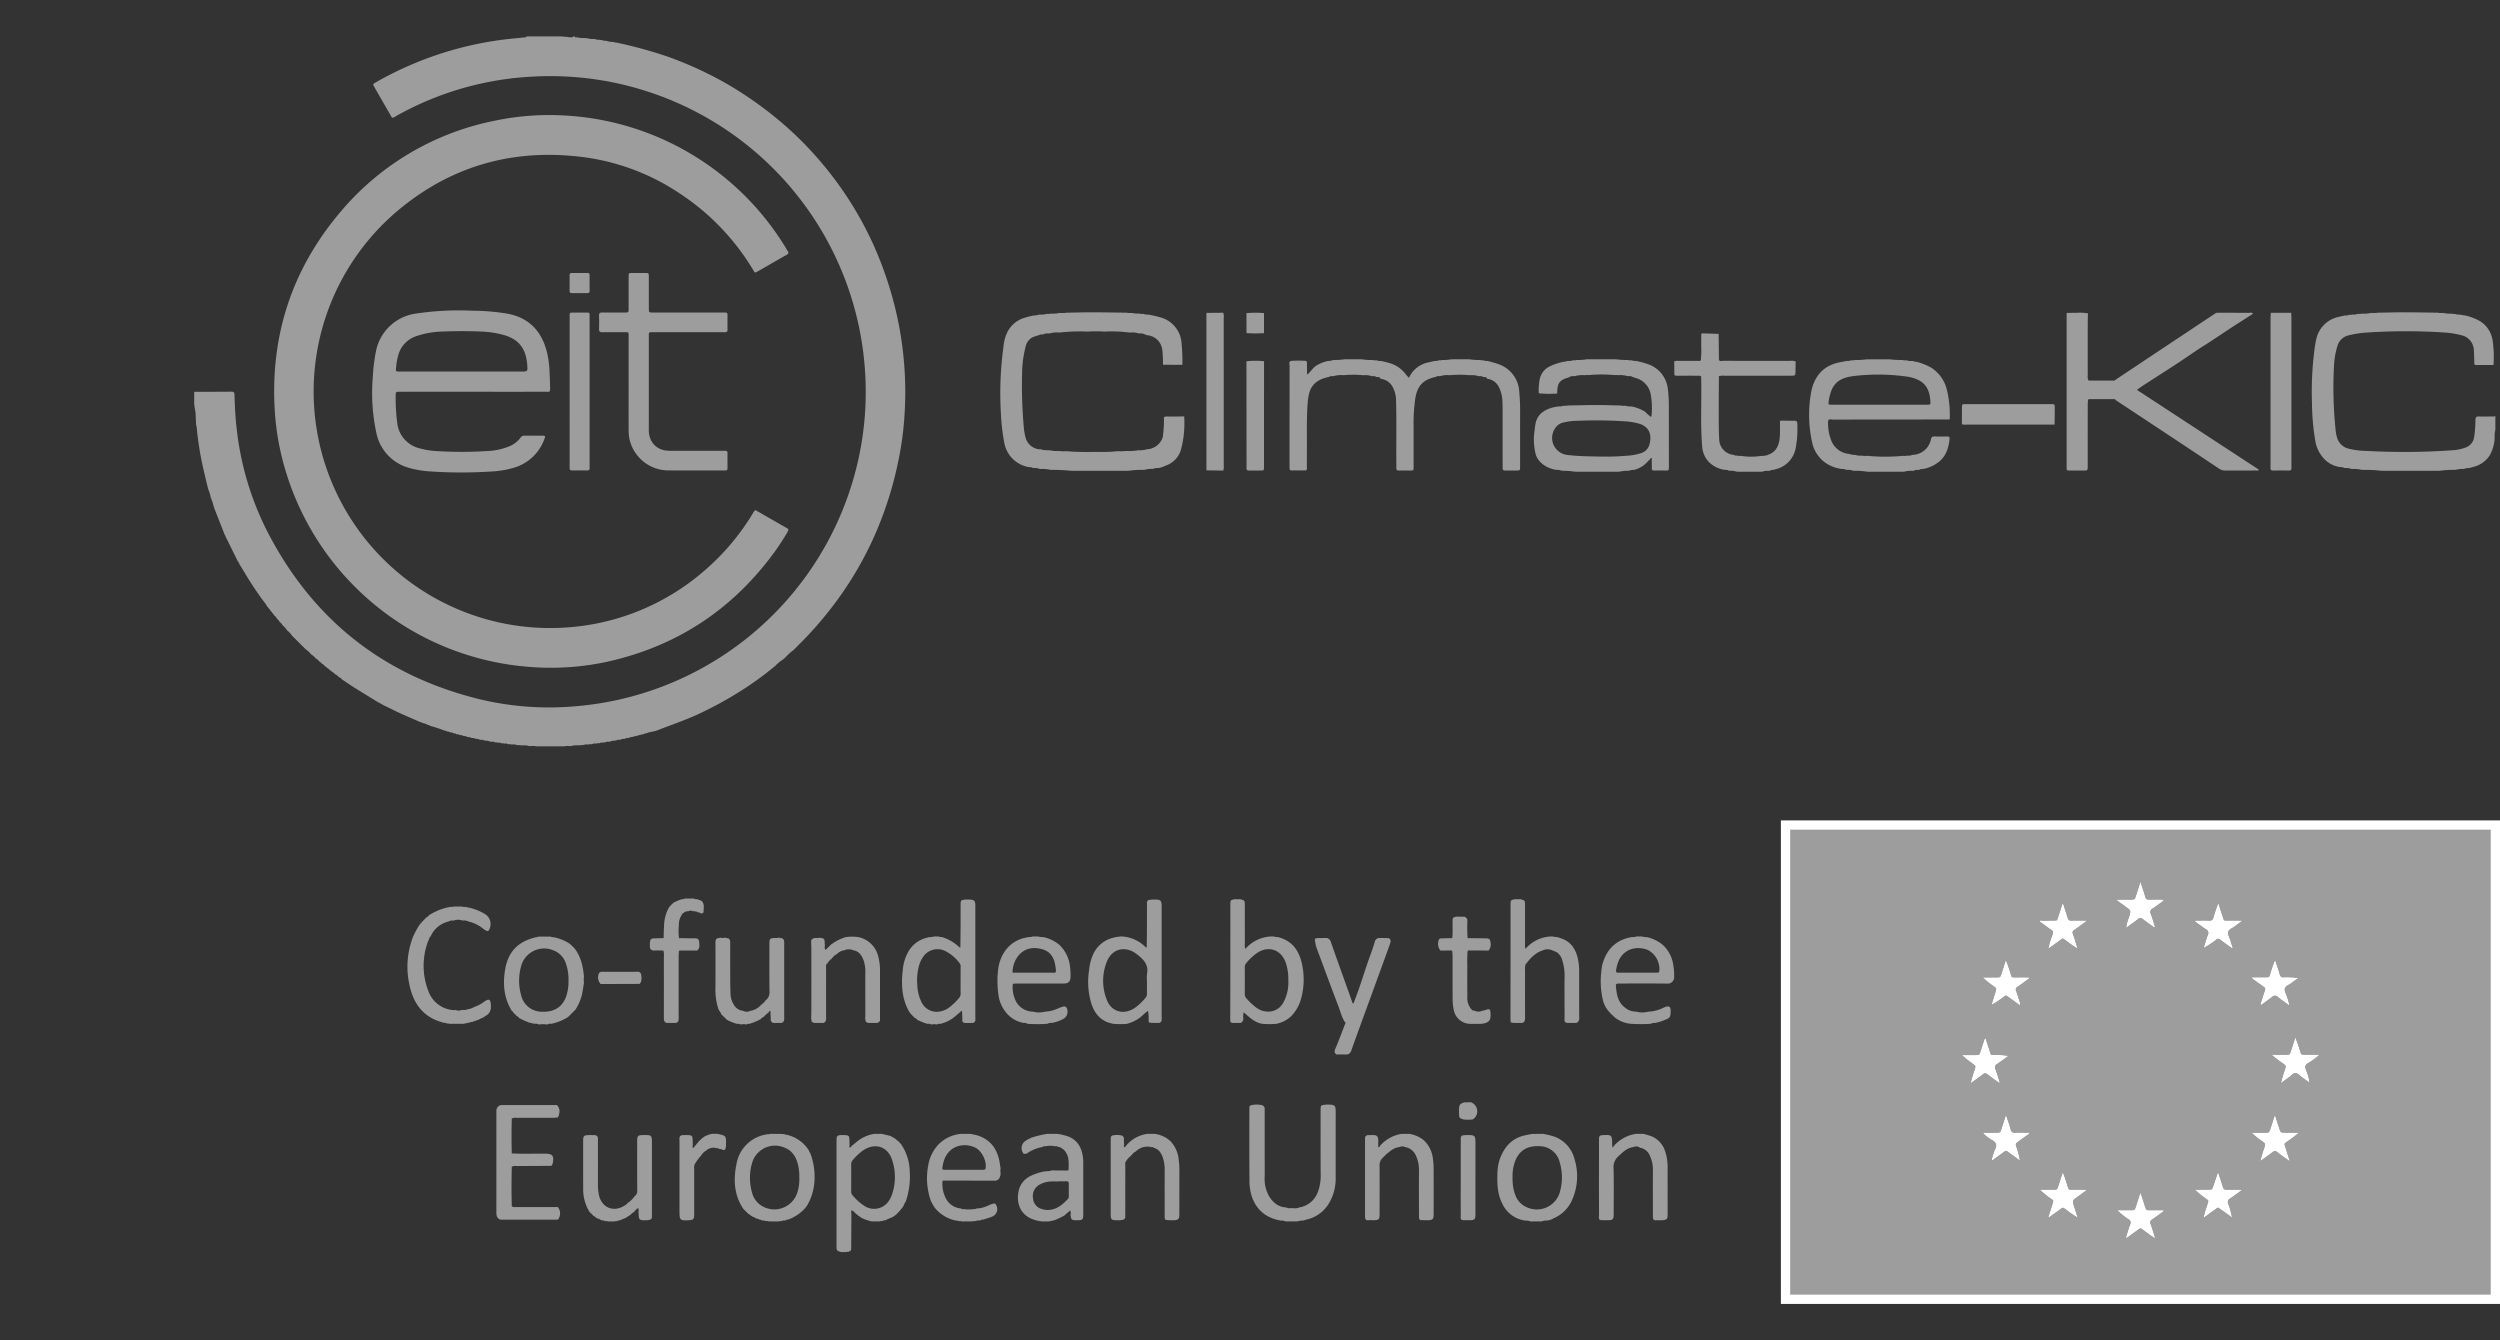
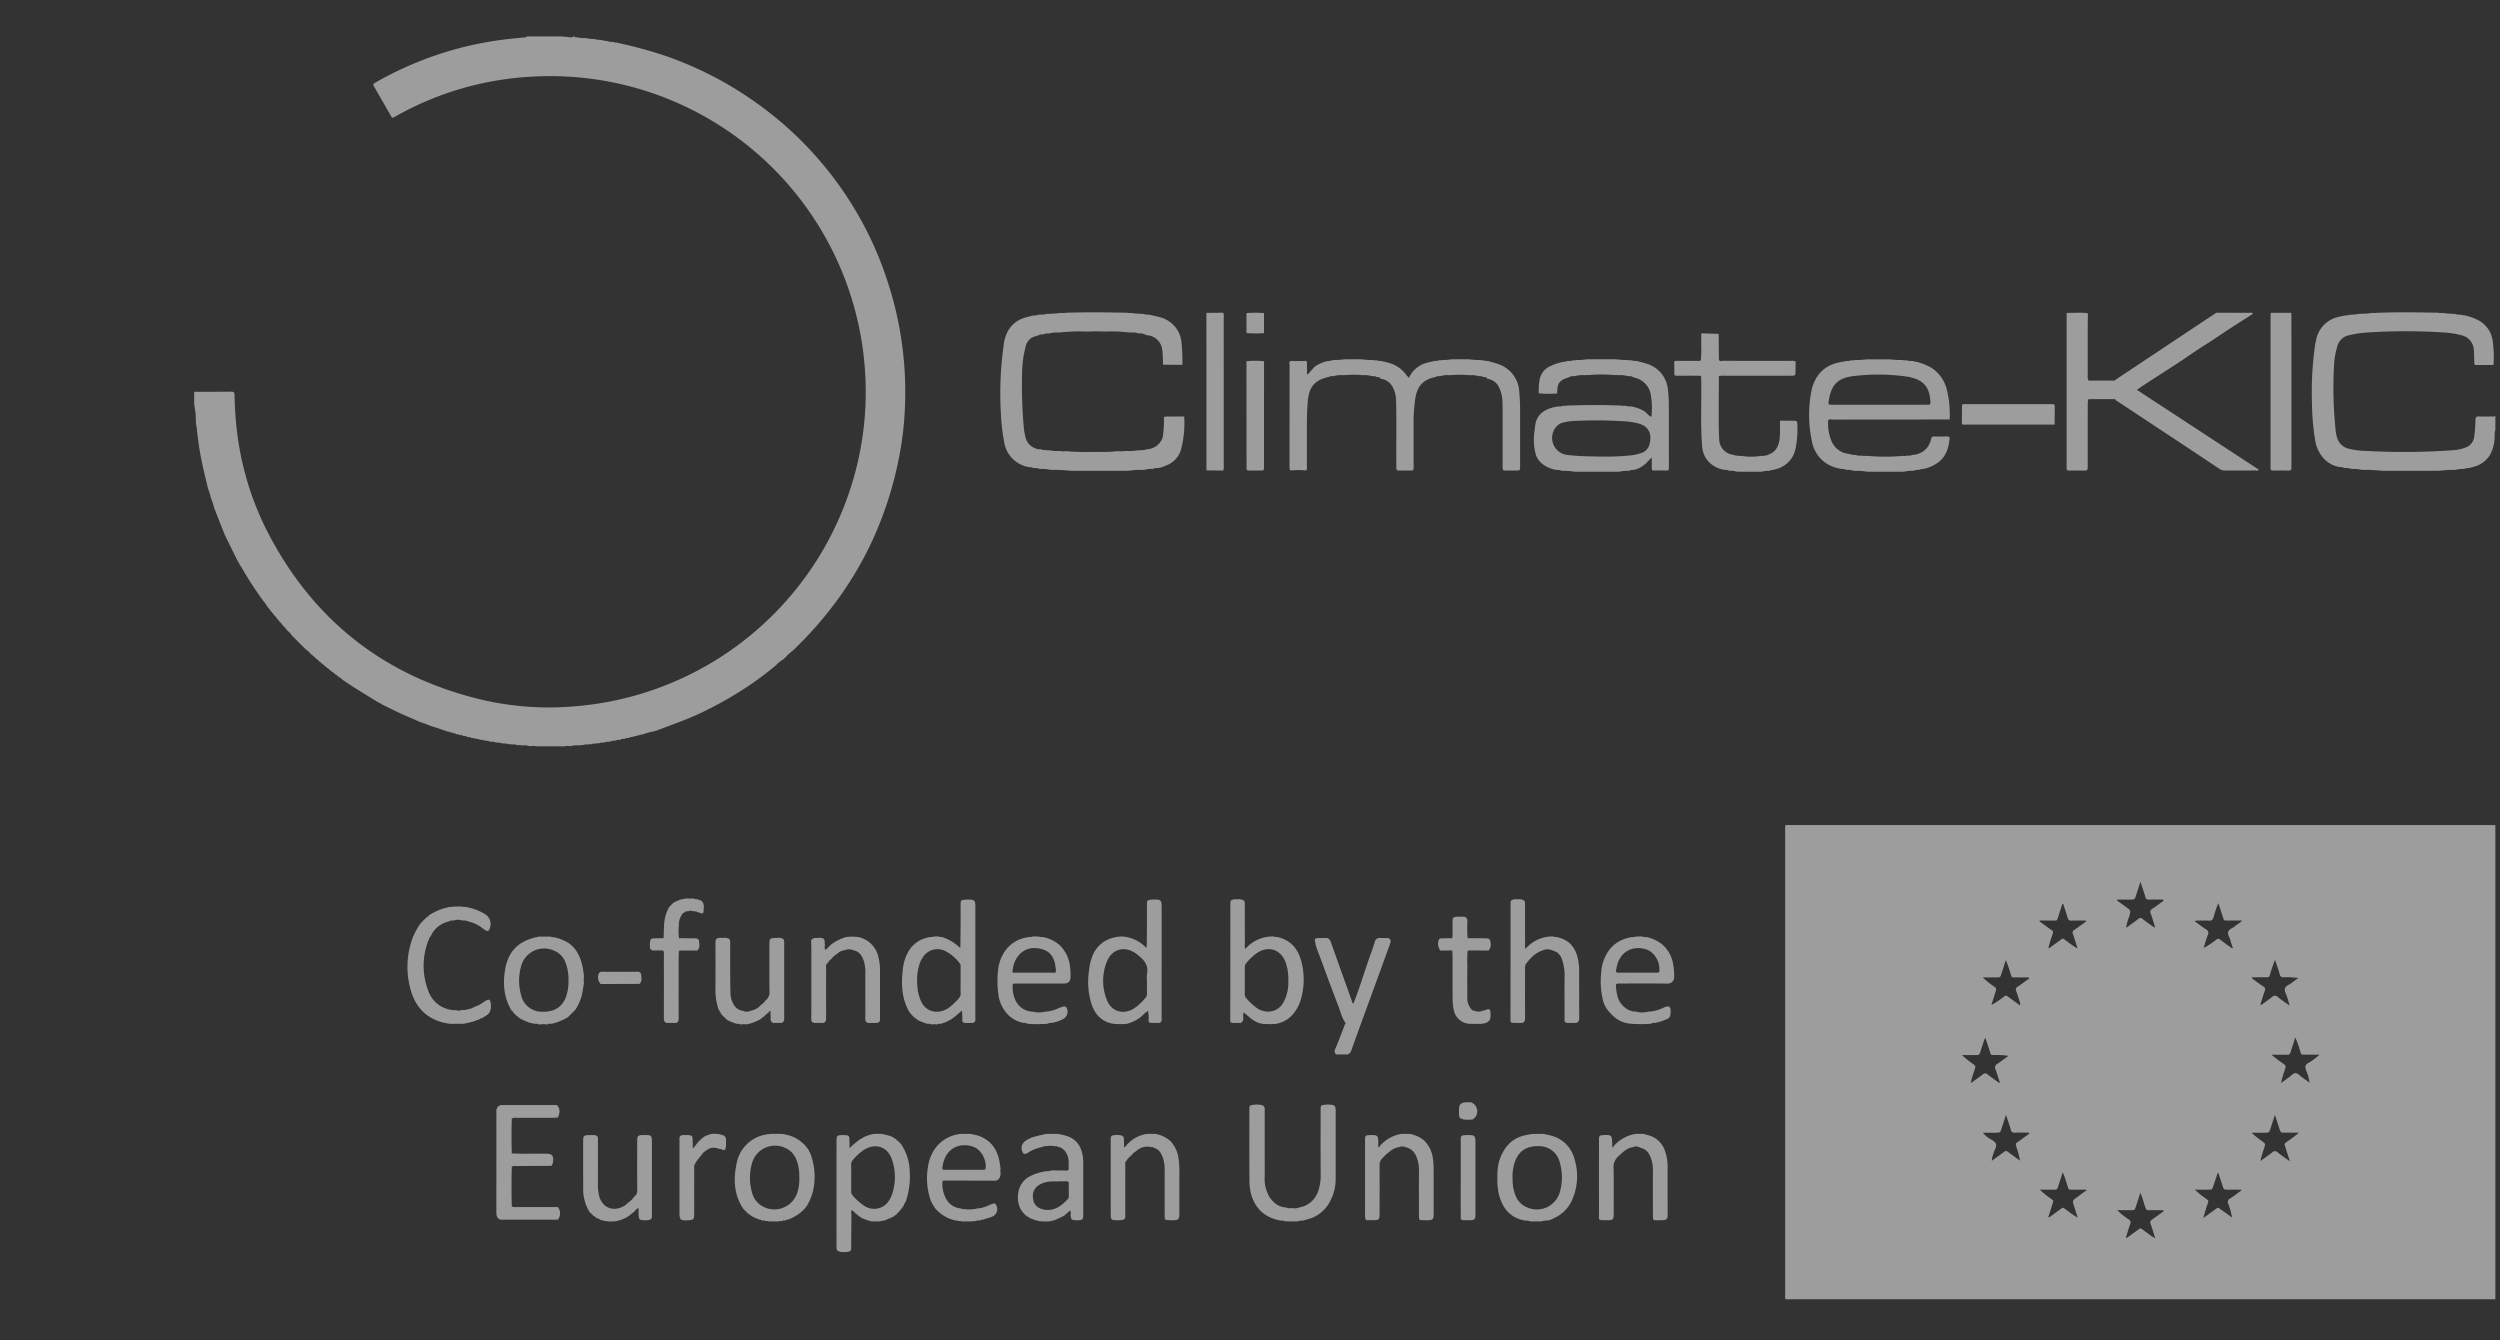
<svg xmlns="http://www.w3.org/2000/svg" id="Layer_1" data-name="Layer 1" width="817.723" height="438.415">
  <rect width="100%" height="100%" fill="#333333" stroke="none" />
  <defs>
    <style>.cls-1{fill:#9e9d9e}.cls-2{fill:#fff}</style>
  </defs>
  <g id="Climate-KIC">
    <path class="cls-1" d="M584.026 424.982a4.397 4.397 0 0 1-.109-1.65q-.008-75.835 0-151.67a5.455 5.455 0 0 1 .11-1.805c.656.004 1.313.013 1.97.013l228.237.002c.657 0 1.314.014 1.971.02v155.09Zm158.97-79.995a36.44 36.44 0 0 0 3.682 2.802c1.077.815 1.06.792.694 2.078a38.912 38.912 0 0 0-1.29 4.397c.994-.718 1.8-1.318 2.626-1.89.701-.487 1.31-1.359 2.122-1.364.815-.005 1.426.868 2.128 1.354.828.572 1.638 1.172 2.455 1.76a13.53 13.53 0 0 0-.68-2.935c-.253-.818-.797-1.7-.655-2.447.163-.861 1.315-1.146 2.007-1.72a25.414 25.414 0 0 0 2.63-2.05h-4.36c-2.02 0-1.542.055-2.148-1.616a31.359 31.359 0 0 0-1.44-4.025c-.512 1.604-.966 3.048-1.434 4.487-.374 1.149-.381 1.158-1.56 1.167-1.493.011-2.987.002-4.777.002Zm-86.861 19.668-1.42 4.406c-.462 1.434-.463 1.435-1.975 1.437q-2.082.002-4.163 0a8.076 8.076 0 0 0 1.715 1.592c.87.681 2.181 1.072 2.546 2.052.37.996-.54 2.08-.79 3.152a8.374 8.374 0 0 0-.578 2.411c1.237-.894 2.342-1.687 3.44-2.488 1.482-1.08 1.1-.963 2.418-.039 1.146.804 2.265 1.646 3.396 2.472a30.835 30.835 0 0 0-1.157-4.444c-.348-1.113-.348-1.118.622-1.823.98-.714 1.98-1.403 2.946-2.136.238-.18.727-.23.57-.765-1.52 0-3.035-.044-4.547.017a1.248 1.248 0 0 1-1.468-.98 1.255 1.255 0 0 1-.017-.116c-.402-1.503-.951-2.967-1.538-4.748Zm95.825 5.827c-1.71 0-3.104.003-4.499 0-1.476-.005-1.475-.008-1.947-1.47-.436-1.348-.877-2.695-1.42-4.364-.54 1.686-.97 3.028-1.402 4.37-.476 1.482-.477 1.481-2.101 1.48q-2.059-.002-4.117 0a26.278 26.278 0 0 0 3.364 2.726c1.212.874 1.2.872.754 2.311a31.618 31.618 0 0 0-1.242 4.23c1.407-1.02 2.662-1.861 3.834-2.805a1.222 1.222 0 0 1 1.831-.006c1.168.951 2.431 1.787 3.973 2.9-.534-1.683-.951-3.015-1.38-4.344-.514-1.598-.562-1.302.776-2.309a35.153 35.153 0 0 0 3.576-2.72Zm-47.354-67.13.269-.15c-.45-1.43-.83-2.887-1.373-4.28a1.222 1.222 0 0 1 .45-1.669 1.235 1.235 0 0 1 .139-.068c1.017-.656 1.988-1.388 2.957-2.115.245-.183.683-.267.59-.83-1.567 0-3.12-.03-4.673.014a1.088 1.088 0 0 1-1.266-.876q-.006-.032-.01-.065c-.433-1.55-.981-3.066-1.578-4.887l-1.418 4.422c-.45 1.4-.45 1.398-1.988 1.395q-2.075-.004-4.15 0l-.085.305 2.9 2.099c1.675 1.207 1.645 1.197 1.035 3.247a15.256 15.256 0 0 0-.973 3.606c1.432-1.046 2.71-1.943 3.943-2.896a1.007 1.007 0 0 1 1.423-.051l.033.031c1.23.96 2.513 1.85 3.775 2.768Zm-48.524 10.673c-.508 1.595-.961 3.033-1.424 4.469-.386 1.194-.39 1.195-1.663 1.199-1.482.004-2.965 0-4.447 0a25.528 25.528 0 0 0 3.45 2.826c1.074.778 1.072.78.665 2.075l-1.293 4.123a29.778 29.778 0 0 0 3.603-2.334c1.283-.904.92-1.024 2.293-.038 1.136.817 2.264 1.645 3.387 2.462a.653.653 0 0 0 .079-.777c-.411-1.297-.79-2.607-1.27-3.877a.997.997 0 0 1 .4-1.353l.058-.029a78.235 78.235 0 0 0 3.195-2.296c.234-.176.718-.248.516-.787h-4.228c-1.649.003-1.33.013-1.779-1.255a38.194 38.194 0 0 0-1.542-4.408Zm39.285 90.762.266.15c1.098-.799 2.187-1.612 3.298-2.391 1.391-.976.935-1.022 2.406.012.495.348.966.733 1.47 1.068a10.283 10.283 0 0 0 2.147 1.38c-.554-1.733-.994-3.225-1.514-4.688a1.012 1.012 0 0 1 .404-1.373l.038-.02c1.091-.727 2.149-1.508 3.2-2.293.24-.178.706-.25.532-.782-1.465 0-2.928.006-4.392-.001-1.195-.006-1.187-.016-1.572-1.124-.508-1.463-.853-2.983-1.576-4.587-.501 1.566-.944 2.956-1.39 4.344-.439 1.363-.44 1.365-1.852 1.368-1.43.003-2.861 0-4.292 0a22.217 22.217 0 0 0 3.605 2.919 1.23 1.23 0 0 1 .598 1.734c-.539 1.397-.925 2.852-1.376 4.283Zm37.737-15.379-.117-.28c-1.413 0-2.826.004-4.24 0-1.362-.005-1.362-.008-1.773-1.267-.455-1.394-.91-2.788-1.38-4.233-.189.139-.252.16-.265.198q-.675 2.004-1.342 4.01c-.424 1.282-.422 1.287-1.752 1.291-1.438.005-2.876.001-4.314.001a27.238 27.238 0 0 0 3.315 2.728c1.345 1.007 1.224.579.72 2.311a35.534 35.534 0 0 0-1.237 4.23c1.268-.924 2.31-1.713 3.382-2.458 1.69-1.175 1.032-1.207 2.775.002 1.081.75 2.138 1.535 3.205 2.304a24.31 24.31 0 0 0-1.23-4.475 1.255 1.255 0 0 1 .506-1.701q.045-.025.092-.045c1.251-.822 2.44-1.74 3.655-2.616Zm-63.107 8.634.184.209c1.059-.769 2.104-1.556 3.178-2.301 1.747-1.213 1.076-1.178 2.78-.024a29.404 29.404 0 0 0 3.465 2.364l-1.172-3.666c-.613-1.913-.611-1.91 1.034-3.1.99-.715 1.972-1.443 3.11-2.278a5.178 5.178 0 0 0-.581-.109c-1.214-.006-2.427.008-3.64-.012-1.961-.033-1.545.307-2.242-1.674a32.987 32.987 0 0 0-1.411-4.024c-.544 1.69-.998 3.118-1.464 4.543-.373 1.142-.38 1.149-1.554 1.156-1.492.01-2.983.002-4.475.002a27.287 27.287 0 0 0 3.422 2.808c1.176.886 1.115.553.645 2.084-.414 1.345-.852 2.682-1.279 4.022Zm74.153-84.079a40.06 40.06 0 0 0-1.532 4.4c-.468 1.343-.213 1.284-1.767 1.284h-4.386a2.11 2.11 0 0 0 .964.971c.976.719 1.95 1.44 2.955 2.118a.934.934 0 0 1 .44 1.246l-.01.02c-.41 1.137-.763 2.296-1.119 3.453-.12.391-.422.774-.166 1.325 1.242-.908 2.45-1.728 3.583-2.64a1.301 1.301 0 0 1 1.835-.131 1.332 1.332 0 0 1 .102.098c1.152.947 2.4 1.777 3.8 2.795a18.29 18.29 0 0 0-.779-2.847c-.244-.922-.966-1.852-.709-2.732.261-.891 1.417-1.2 2.162-1.788.722-.57 1.483-1.092 2.226-1.634a25.694 25.694 0 0 0-4.786-.247 1.09 1.09 0 0 1-1.266-.88 1.003 1.003 0 0 1-.009-.06c-.437-1.548-.984-3.065-1.538-4.751Zm-61.802-12.572-.07-.286c-1.559 0-3.119-.039-4.675.017a1.107 1.107 0 0 1-1.288-.888l-.006-.033c-.363-1.259-.789-2.5-1.194-3.745-.099-.306-.063-.71-.547-.792-.446 1.395-.877 2.79-1.339 4.176-.48 1.437-.273 1.251-1.773 1.263-1.43.011-2.86.002-4.402.002.166.276.195.378.263.427 1.057.776 2.126 1.537 3.18 2.318 1.102.817 1.247.538.734 2.193a28.943 28.943 0 0 0-1.23 4.16 2.125 2.125 0 0 0 .382-.152c.983-.707 1.95-1.435 2.945-2.126 1.743-1.21 1.05-1.192 2.768-.024a30.313 30.313 0 0 0 3.464 2.366c-.555-1.761-1-3.305-1.538-4.815a.91.91 0 0 1 .378-1.23l.035-.018c1.32-.915 2.61-1.873 3.913-2.813Zm-28.437 52.823.197-.181c-.463-1.436-.882-2.887-1.407-4.3a1.27 1.27 0 0 1 .52-1.718l.078-.039c1.247-.819 2.43-1.734 3.64-2.609a20.28 20.28 0 0 0-3.944-.28c-2.102-.024-1.652.236-2.274-1.616-.43-1.28-.844-2.567-1.27-3.866-.382.162-.413.474-.504.76q-.553 1.733-1.123 3.459c-.416 1.269-.419 1.27-1.772 1.273q-2.149.004-4.297 0a26.155 26.155 0 0 0 3.357 2.731c1.165.844 1.153.842.742 2.172a29.103 29.103 0 0 0-1.262 4.326c1.452-1.055 2.74-1.938 3.965-2.905a1.074 1.074 0 0 1 1.518-.028q.026.026.05.053c1.234.96 2.521 1.85 3.786 2.768Zm76.16-44.02.268-.117c-.275-.852-.58-1.697-.815-2.56-.25-.92-.961-1.862-.698-2.736.266-.883 1.42-1.2 2.162-1.794.716-.574 1.53-1.033 2.444-1.881-1.774 0-3.182.004-4.59-.001-1.678-.007-1.327.08-1.836-1.391-.471-1.361-.89-2.74-1.394-4.305a32.301 32.301 0 0 0-1.583 4.612c-.25.8-.573 1.177-1.462 1.111-1.106-.082-2.222-.042-3.332-.017-.412.01-.882-.164-1.333.249 1.248.903 2.404 1.795 3.617 2.598a1.299 1.299 0 0 1 .715 1.691 1.322 1.322 0 0 1-.072.15c-.554 1.387-.926 2.848-1.375 4.277a27.615 27.615 0 0 0 4.069-2.676.982.982 0 0 1 1.387-.032q.026.024.05.05c1.231.959 2.515 1.852 3.777 2.771ZM63.521 128.158c4.045-.01 8.091-.001 12.136-.045.788-.009 1.03.23 1.051 1.022.1 3.689.275 7.371.704 11.044a97.47 97.47 0 0 0 9.816 33.256c14.86 29.14 38.221 47.674 70.037 55.369a97.382 97.382 0 0 0 31.34 2.174 103.446 103.446 0 0 0 91.857-79.395 101.886 101.886 0 0 0 2.423-31.024A103.194 103.194 0 0 0 174.579 25.04a101.366 101.366 0 0 0-45.037 12.933 2.753 2.753 0 0 1-1.31.562l-3.909-6.787c-.63-1.095-1.265-2.187-1.88-3.29-.513-.918-.513-.944.413-1.478a108.552 108.552 0 0 1 10.822-5.453 112.324 112.324 0 0 1 32.5-8.753c1.807-.205 3.62-.36 5.43-.542.23-.023.523.049.567-.316H183.1c.708-.018 1.407.09 2.109.132.807.049 1.662.446 2.443-.132h.304c.104.43.426.31.71.28a9.852 9.852 0 0 0 2.609.249l.742.052a5.763 5.763 0 0 0 1.988.246l.724.062a2.926 2.926 0 0 0 1.39.217l.756.082a2.968 2.968 0 0 0 1.374.234 7.116 7.116 0 0 0 2.51.389 1.116 1.116 0 0 0 .817.19 146.345 146.345 0 0 1 16.736 4.577 120.71 120.71 0 0 1 19.33 8.867 122.169 122.169 0 0 1 16.761 11.683 112.199 112.199 0 0 1 11.883 11.418A115.043 115.043 0 0 1 285.62 79.9a120.561 120.561 0 0 1 7.712 23.127 115.695 115.695 0 0 1 2.598 31.46 105.236 105.236 0 0 1-2.296 17.248 119.558 119.558 0 0 1-8.365 25.212A114.573 114.573 0 0 1 272 198.742a119.888 119.888 0 0 1-11.34 12.76c-.18.175-.331.378-.496.568a.146.146 0 0 0-.16.164l-.087.015-.022.086a.194.194 0 0 0-.21.179.181.181 0 0 0 0 .022 16.236 16.236 0 0 0-2.869 2.599c-.094-.006-.139.038-.136.132l-.093.015-.032.088a.201.201 0 0 0-.217.185v.016a12.77 12.77 0 0 0-2.667 2.15 105.883 105.883 0 0 1-11.602 8.425 123.353 123.353 0 0 1-14.23 7.7c-4.245 1.901-8.63 3.396-12.95 5.075-1.154.448-2.444.434-3.575.981a.677.677 0 0 0-.667.215l-.553.11a.646.646 0 0 0-.63.204l-.144-.02-.125.075a.783.783 0 0 0-.763.232.45.45 0 0 0-.452.074.78.78 0 0 0-.766.23 1.094 1.094 0 0 0-.763.116.678.678 0 0 0-.656.194l-.553.091a.745.745 0 0 0-.732.204l-.475.072a1.242 1.242 0 0 0-1.014.233l-.505.076a1.26 1.26 0 0 0-1.032.228 1.237 1.237 0 0 0-.796.101 1.168 1.168 0 0 0-.97.208l-.541.071a1.822 1.822 0 0 0-1.29.231 1.407 1.407 0 0 0-.84.091 1.218 1.218 0 0 0-1.062.216 1.649 1.649 0 0 0-1.06.083 1.845 1.845 0 0 0-1.36.222 1.674 1.674 0 0 0-1.066.07 3.715 3.715 0 0 0-1.938.229 1.872 1.872 0 0 0-1.094.064 7.4 7.4 0 0 0-2.885.25 4.715 4.715 0 0 0-1.97.049l-9.09.007a6.486 6.486 0 0 0-2.275-.056 5.913 5.913 0 0 0-2.578-.235 2.973 2.973 0 0 0-1.394-.078 3.68 3.68 0 0 0-1.945-.23 1.643 1.643 0 0 0-1.064-.07 1.831 1.831 0 0 0-1.362-.223 1.373 1.373 0 0 0-.845-.083 1.84 1.84 0 0 0-1.278-.217 1.37 1.37 0 0 0-.83-.09 1.842 1.842 0 0 0-1.3-.232l-.535-.07a1.174 1.174 0 0 0-.976-.21 1.192 1.192 0 0 0-.787-.098 1.26 1.26 0 0 0-1.041-.231l-.497-.075a.723.723 0 0 0-.708-.192 1.198 1.198 0 0 0-.78-.11.75.75 0 0 0-.742-.208l-.544-.09a.683.683 0 0 0-.664-.196l-.583-.097a1.135 1.135 0 0 0-.946-.247l-.129-.074-.147.02a1.129 1.129 0 0 0-.938-.253l-.122-.075-.141.02a.649.649 0 0 0-.637-.206l-.543-.108a.69.69 0 0 0-.677-.215 3.028 3.028 0 0 0-1.453-.39.693.693 0 0 0-.673-.224l-.286-.065a.626.626 0 0 0-.62-.22 46.29 46.29 0 0 0-4.86-1.595.616.616 0 0 0-.608-.243 4.82 4.82 0 0 0-1.829-.665.61.61 0 0 0-.6-.252c-2.964-1.342-5.995-2.535-8.904-4-1.25-.628-2.513-1.229-3.77-1.843a.355.355 0 0 0-.377-.223l-.077-.088-.116.002a.416.416 0 0 0-.418-.239c-2.65-1.63-5.31-3.246-7.945-4.9-1.4-.878-2.759-1.825-4.136-2.74a1.83 1.83 0 0 0-.93-.7.27.27 0 0 0-.301-.205 1.775 1.775 0 0 0-.913-.7.269.269 0 0 0-.299-.212 1.874 1.874 0 0 0-.912-.726 1.025 1.025 0 0 0-.633-.478 1.759 1.759 0 0 0-.886-.72.996.996 0 0 0-.627-.495 3.04 3.04 0 0 0-1.198-1 .993.993 0 0 0-.62-.518 3.392 3.392 0 0 0-1.194-1.05 6.166 6.166 0 0 0-1.559-1.37 7.694 7.694 0 0 0-1.78-1.665l-4.453-4.444a7.613 7.613 0 0 0-1.66-1.773 6.085 6.085 0 0 0-1.385-1.564 3.245 3.245 0 0 0-1.039-1.18 2.18 2.18 0 0 0-.781-.944 3.353 3.353 0 0 0-1.026-1.22.948.948 0 0 0-.438-.575.208.208 0 0 0-.182-.231l-.019-.001-.033-.046a.293.293 0 0 0-.256-.307l-.007-.009a.375.375 0 0 0-.28-.35.892.892 0 0 0-.417-.57.232.232 0 0 0-.21-.253h-.007l-.023-.033a.338.338 0 0 0-.263-.33 14.164 14.164 0 0 0-1.547-2.209 120.188 120.188 0 0 1-6.81-10.47c-.25-.433-.535-.844-.804-1.265a.375.375 0 0 0-.23-.383.182.182 0 0 0-.097-.227.302.302 0 0 0-.219-.34l-4.024-8.157a.378.378 0 0 0-.208-.397l-3.197-8.113a.275.275 0 0 0-.16-.328l-.163-.588a.246.246 0 0 0-.147-.304 10.1 10.1 0 0 0-.76-2.427.258.258 0 0 0-.146-.318 11.838 11.838 0 0 0-.786-2.725.233.233 0 0 0-.125-.304h-.002c-.61-2.595-1.26-5.182-1.825-7.786a100.468 100.468 0 0 1-1.904-12.24 11.378 11.378 0 0 0-.23-1.184c-.044-1.047-.091-2.093-.13-3.14-.056-1.494-.565-2.939-.476-4.447Zm740.819-25.291a1.917 1.917 0 0 0 .973.097 1.137 1.137 0 0 0 .84.186 18.246 18.246 0 0 1 4.746 1.735 8.92 8.92 0 0 1 3.88 4.478 11.208 11.208 0 0 1 .668 3.075 36.294 36.294 0 0 1 .147 6.94l-6.058.005c-.35-.5-.2-1.076-.23-1.62-.06-1.06-.053-2.125-.135-3.182a5.163 5.163 0 0 0-4.169-4.948 27.681 27.681 0 0 0-5.378-.868 193.063 193.063 0 0 0-25.62.018 32.493 32.493 0 0 0-5.686.879 4.922 4.922 0 0 0-3.782 3.532 26.06 26.06 0 0 0-1.098 6.255 133.225 133.225 0 0 0 .565 21.66 10.36 10.36 0 0 0 .397 1.926 5.165 5.165 0 0 0 3.68 3.689 26.073 26.073 0 0 0 6.153.774 223.68 223.68 0 0 0 28.2-.243 13.799 13.799 0 0 0 3.987-.86 4.261 4.261 0 0 0 2.853-3.434 45.142 45.142 0 0 0 .424-5.744c.043-.808.328-1.027 1.089-1 1.364.05 2.73.025 4.096.008.444-.005.915.124 1.323-.176v4.552a8.065 8.065 0 0 0-.232 2.429 12.486 12.486 0 0 1-1.598 5.887 8.802 8.802 0 0 1-5.235 3.762c-.483.137-.965.277-1.446.415a3.995 3.995 0 0 0-1.707.282l-.105.012a8.99 8.99 0 0 0-2.646.286l-.086.008a33.94 33.94 0 0 0-5.062.292l-.405.013-5.608.005q-6.293 0-12.586-.003l-.694-.019a47.409 47.409 0 0 0-5.982-.281l-.39-.022a10.675 10.675 0 0 0-2.944-.269l-.397-.033a5.192 5.192 0 0 0-2.034-.277l-.347-.04a1.777 1.777 0 0 0-1.168-.256 8.955 8.955 0 0 1-6.196-3.744 11.159 11.159 0 0 1-1.926-4.262 76.249 76.249 0 0 1-1.181-12.564 108.112 108.112 0 0 1 .789-17.682 31.374 31.374 0 0 1 .62-3.664 9.48 9.48 0 0 1 7.366-7.238c.68-.17 1.369-.302 2.054-.453a2.883 2.883 0 0 0 1.428-.23 2.061 2.061 0 0 0 1.003-.08 3.866 3.866 0 0 0 1.75-.218 3.1 3.1 0 0 0 1.279-.069 14.06 14.06 0 0 0 3.245-.243 6.56 6.56 0 0 0 1.914-.058c2.877-.05 5.755-.14 8.632-.137 3.686.004 7.372.082 11.057.128a4.698 4.698 0 0 0 1.622.065 12.595 12.595 0 0 0 2.933.246 1.958 1.958 0 0 0 .983.066 2.86 2.86 0 0 0 1.435.212Zm-457.975 44.635a10.165 10.165 0 0 0 2.494.074c3.817.372 7.647.24 11.472.24a37.134 37.134 0 0 0 5.124-.241 13.027 13.027 0 0 0 2.801-.072 17.991 17.991 0 0 0 4.143-.242 2.995 2.995 0 0 0 1.327-.08 1.626 1.626 0 0 0 1.157-.208 5.797 5.797 0 0 0 5.273-3.494 2.974 2.974 0 0 0 .217-.87 36.462 36.462 0 0 0 .324-6.183 3.11 3.11 0 0 1 1.487-.176c1.717-.013 3.433-.017 5.15-.025a33.587 33.587 0 0 1-.992 10.635 7.834 7.834 0 0 1-5.242 5.507 6.566 6.566 0 0 1-2.25.713 3.928 3.928 0 0 0-1.742.288l-.073.01a8.868 8.868 0 0 0-2.658.288l-.385.028a28.643 28.643 0 0 0-4.762.278l-.699.019-10.16.006q-4.018 0-8.036-.012l-.092-.006a64.166 64.166 0 0 0-6.584-.299l-.085-.007a13 13 0 0 0-3.25-.287l-.36-.03a3.756 3.756 0 0 0-1.76-.258l-.377-.042a1.842 1.842 0 0 0-1.136-.247 9.801 9.801 0 0 1-8.17-7.834 65.473 65.473 0 0 1-1.132-9.681 110.956 110.956 0 0 1 .82-21.742 13.835 13.835 0 0 1 1.368-5.088 9.221 9.221 0 0 1 4.858-4.286 27.408 27.408 0 0 1 3.783-1.007 2.98 2.98 0 0 0 1.4-.222l.715-.057a5.28 5.28 0 0 0 2.042-.24 3.112 3.112 0 0 0 1.3-.07 11.251 11.251 0 0 0 2.957-.23 8.491 8.491 0 0 0 2.2-.07c2.776-.047 5.553-.136 8.329-.13 3.787.006 7.574.084 11.36.132a4.692 4.692 0 0 0 1.609.063 10.19 10.19 0 0 0 2.636.228 3.03 3.03 0 0 0 1.272.086 2.794 2.794 0 0 0 1.46.22 41.721 41.721 0 0 1 4.374 1.017 9.367 9.367 0 0 1 6.61 8.475 55.826 55.826 0 0 1 .259 6.959l-6.344-.037a42.73 42.73 0 0 0-.215-4.792 5.433 5.433 0 0 0-5.063-4.869c-.318-.042-.515-.278-.81-.301a2.328 2.328 0 0 0-1.509-.253l-.364-.034a6.569 6.569 0 0 0-2.671-.272l-.648-.038a43.887 43.887 0 0 0-7.852-.272 38.88 38.88 0 0 0-5.48 0 58.228 58.228 0 0 0-9.021.285l-.389.022a8.013 8.013 0 0 0-2.975.275l-.364.032a3.084 3.084 0 0 0-1.76.271l-.368.047a1.628 1.628 0 0 0-1.15.26 13.86 13.86 0 0 0-2.221.756 4.67 4.67 0 0 0-2.097 3.105 35.562 35.562 0 0 0-1.124 8.536 153.171 153.171 0 0 0 .602 18.176 16.718 16.718 0 0 0 .454 2.531 5.149 5.149 0 0 0 5.258 4.22 2.337 2.337 0 0 0 1.486.219 2.988 2.988 0 0 0 1.276.075 9.212 9.212 0 0 0 2.973.228ZM682.96 130.89c-.03.552-.084 1.104-.084 1.657q-.009 9.701-.004 19.403c0 .404.004.809-.012 1.212a.682.682 0 0 1-.763.738q-2.728-.002-5.457.002c-.422 0-.668-.165-.667-.614 0-.253-.006-.505-.006-.758l.001-49.568c0-.202.015-.404.023-.606 1.062-.013 2.125-.064 3.184-.029a14.83 14.83 0 0 1 3.766.168c-.023 1.306-.064 2.613-.066 3.919q-.01 8.078.002 16.155a4.28 4.28 0 0 0 .113 1.643c.076.23.257.27.468.27q3.929 0 7.857.003a.659.659 0 0 0 .652-.274l16.253-10.814q8.262-5.495 16.528-10.984a1.48 1.48 0 0 1 .426-.121c3.461.008 6.922.005 10.383.038.453.005 1.017-.277 1.353.311l-5.312 3.403c-3.707 2.361-7.303 4.89-11.03 7.223-2.666 1.67-5.215 3.523-7.848 5.246-3.84 2.513-7.71 4.98-11.561 7.475-.7.453-1.373.944-2.21 1.522l39.898 26.11c-.256.487-.65.272-.948.273-3.336.018-6.672 0-10.008.02a3.287 3.287 0 0 1-1.958-.562q-10.007-6.682-20.047-13.314-6.92-4.583-13.853-9.147c-.087-.304-.338-.331-.587-.332q-3.961-.006-7.923-.003c-.249 0-.504.008-.563.334Zm-255.155-8.524c.885-.808 1.512-1.861 2.478-2.593a11.756 11.756 0 0 1 4.137-1.709 3.169 3.169 0 0 0 1.388-.249l.74-.063a21.076 21.076 0 0 0 3.223-.235l5.626.006a21.906 21.906 0 0 0 3.549.23 3.113 3.113 0 0 0 1.278.08 2.878 2.878 0 0 0 1.456.23c.776.186 1.562.337 2.325.564a10.162 10.162 0 0 1 5.873 3.89 7.25 7.25 0 0 0 .71.782c.048.069.088.186.147.196.153.027.278-.035.27-.228a8.87 8.87 0 0 1 6.264-4.743c.683-.164 1.37-.312 2.056-.467a3.052 3.052 0 0 0 1.414-.235 2.091 2.091 0 0 0 1.016-.074 14.507 14.507 0 0 0 2.947-.224l5.907-.003a21.455 21.455 0 0 0 3.546.24 2.002 2.002 0 0 0 .99.067 2.895 2.895 0 0 0 1.437.232c1.147.334 2.322.593 3.436 1.013a10.042 10.042 0 0 1 6.91 9.004 66 66 0 0 1 .282 6.663c-.009 5.966.002 11.931-.003 17.896-.001 1.245-.018 1.253-1.237 1.266q-1.592.017-3.185 0c-1.277-.01-1.288-.017-1.29-1.366q-.007-8.341-.004-16.682c-.002-1.567.008-3.136-.068-4.7a11.307 11.307 0 0 0-1.096-4.431 4.811 4.811 0 0 0-3.884-2.822c-.164-.529-.566-.616-1.045-.56l-.311-.048a1.597 1.597 0 0 0-1.203-.243l-.38-.04a6.313 6.313 0 0 0-2.656-.27 34.806 34.806 0 0 0-6.698-.01 7.385 7.385 0 0 0-2.969.278l-.373.039a1.604 1.604 0 0 0-1.203.247c-4.55.944-6.056 3.363-6.671 6.995a54.392 54.392 0 0 0-.558 9.06q-.005 6.515 0 13.03c0 1.732.04 1.515-1.58 1.524-1.06.005-2.122-.024-3.181.008-.652.02-.921-.242-.89-.886.026-.503.008-1.01.003-1.514-.064-6.969.116-13.938-.103-20.906a9.402 9.402 0 0 0-1.01-3.851 5.046 5.046 0 0 0-4.081-2.854c-.16-.53-.563-.61-1.038-.556l-.317-.05a1.592 1.592 0 0 0-1.197-.243l-.383-.04a6.332 6.332 0 0 0-2.654-.272 32.658 32.658 0 0 0-6.393-.017 8.619 8.619 0 0 0-3.27.287l-.377.038a1.616 1.616 0 0 0-1.209.244c-3.13.62-5.608 2.026-6.49 5.366a17.932 17.932 0 0 0-.491 3.264c-.251 3.373-.258 6.75-.25 10.13.01 3.429.013 6.858-.008 10.287-.003.523.218 1.123-.312 1.549a24.421 24.421 0 0 0-4.891-.006.532.532 0 0 1-.438-.535 28.853 28.853 0 0 1-.025-1.058q-.002-16.338.018-32.677c.001-.526-.384-1.255.457-1.567a38.231 38.231 0 0 0 4.839-.013c.495.203.382.648.389 1.027.02 1.1.02 2.199.026 3.296.079.304.185.09.285.012Zm194.718 26.727a2.98 2.98 0 0 0 1.28-.066 3.302 3.302 0 0 0 1.738-.243 6.33 6.33 0 0 0 6.06-5.09c.17-.811.5-.948 1.192-.932 1.36.032 2.722.02 4.084.005.539-.006.87.122.807.761-.318 3.215-1.299 6.117-4.123 7.999a11.577 11.577 0 0 1-4.632 1.881 1.772 1.772 0 0 0-1.13.258l-.389.048a2.688 2.688 0 0 0-1.449.25l-.366.034a8.768 8.768 0 0 0-2.674.268l-.664.031-10.905.003-.705-.024a23.466 23.466 0 0 0-4.152-.285l-.359-.029a5.072 5.072 0 0 0-2.069-.272l-.334-.04a1.781 1.781 0 0 0-1.179-.245 12.154 12.154 0 0 1-5.397-1.974 10.986 10.986 0 0 1-4.27-6.052 41.33 41.33 0 0 1-.309-17.95c1.221-4.834 4.144-7.938 9.137-8.914q1.183-.23 2.366-.463a2.843 2.843 0 0 0 1.456-.217 3.146 3.146 0 0 0 1.271-.074 25.453 25.453 0 0 0 3.862-.237h7.416a29.08 29.08 0 0 0 4.16.231 3.093 3.093 0 0 0 1.288.076 3.992 3.992 0 0 0 1.75.238l.667.068a1.17 1.17 0 0 0 .83.186 19.37 19.37 0 0 1 4.972 1.984 11.884 11.884 0 0 1 5.05 7.18 34.471 34.471 0 0 1 .922 9.712l-19.968.033c-6.102.006-12.204-.008-18.305.02-.49.002-1.115-.34-1.49.315a15.315 15.315 0 0 0 .958 6.34 6.87 6.87 0 0 0 6.101 4.576 1.054 1.054 0 0 0 .823.197 1.877 1.877 0 0 0 1.007.105 4.508 4.508 0 0 0 2.043.234 5.794 5.794 0 0 0 1.878.077 60.49 60.49 0 0 0 11.751-.003Zm-7.806-16.716q7.806 0 15.61-.004c1.106-.001 1.135-.026 1.081-1.075-.247-4.85-2.501-6.808-5.93-7.747a11.149 11.149 0 0 0-1.175-.286 66.97 66.97 0 0 0-17.668-.297c-5.482.578-7.66 2.782-8.47 8.169-.184 1.22-.184 1.236 1.093 1.238q7.73.01 15.46.002Zm-82.307-14.623a3.152 3.152 0 0 0 1.277.08 2.968 2.968 0 0 0 1.451.217 33.078 33.078 0 0 1 3.755 1.007 9.678 9.678 0 0 1 6.64 8.167 46.21 46.21 0 0 1 .322 6.343c.028 6.308.017 12.616.02 18.923 0 .253-.006.505-.006.757 0 .424-.184.655-.634.654-1.413-.006-2.826-.012-4.238.004-.52.006-.716-.219-.711-.722.01-.956-.01-1.913-.017-2.87.062-.19.092-.473-.099-.494-.247-.027-.394.246-.496.476a5.187 5.187 0 0 0-.564.473 8.755 8.755 0 0 1-4.562 2.913 4.175 4.175 0 0 0-1.713.3l-.104.012a12.395 12.395 0 0 0-2.973.275l-.37.023h-13.945l-.398-.016a26.774 26.774 0 0 0-4.158-.292l-.078-.008a4.15 4.15 0 0 0-1.738-.288c-3.339-.48-6.21-2.635-6.824-5.367a19.175 19.175 0 0 1-.292-7.53 22.174 22.174 0 0 1 .416-2.775c.818-2.687 2.783-3.932 5.255-4.657.67-.197 1.373-.283 2.06-.42a4.163 4.163 0 0 0 1.75-.237 3.176 3.176 0 0 0 1.287-.07c3.18-.054 6.359-.146 9.539-.15 2.573-.005 5.147.095 7.72.148a4.823 4.823 0 0 0 1.597.07 5.925 5.925 0 0 0 2.047.24 13.296 13.296 0 0 1 4.251 1.592c.648.467 1.098 1.136 1.785 1.54.188.247.372.424.527-.026a25.403 25.403 0 0 0-.203-6.758 6.815 6.815 0 0 0-5.354-5.748c-.245-.06-.425-.238-.672-.25a1.6 1.6 0 0 0-1.212-.239l-.385-.039a8.945 8.945 0 0 0-3.26-.28 1.63 1.63 0 0 0-.952-.035 45.817 45.817 0 0 0-8.733.002 1.755 1.755 0 0 0-.959.036 9.065 9.065 0 0 0-3.264.276l-.38.035a2.272 2.272 0 0 0-1.468.263 2.937 2.937 0 0 1-.382.177c-2.832.862-3.547 1.802-3.623 4.771-.004.15.004.3.006.45a34.628 34.628 0 0 1-6.024-.058 18.251 18.251 0 0 1 .348-4.805 5.909 5.909 0 0 1 2.983-3.873 18.29 18.29 0 0 1 4.875-1.653 1.165 1.165 0 0 0 .814-.185l.683-.071a2.813 2.813 0 0 0 1.464-.225 3.048 3.048 0 0 0 1.27-.085 16.701 16.701 0 0 0 3.237-.232q4.787 0 9.573-.002a26.204 26.204 0 0 0 3.838.236Zm-9.007 31.59a85.275 85.275 0 0 0 8.784-.282 17.343 17.343 0 0 0 4.457-.813 4.058 4.058 0 0 0 2.835-2.722c1.066-3.805-.395-6.127-3.524-7.002a22.602 22.602 0 0 0-4.026-.68 143.617 143.617 0 0 0-15.905-.208 20.206 20.206 0 0 0-4.655.557 4.287 4.287 0 0 0-2.5 1.598 5.602 5.602 0 0 0 3.793 9.02c3.568.438 7.156.45 10.74.533Zm63.94-31.099c-.02 1.057-.047 2.113-.06 3.17-.02 1.462-.016 1.47-1.54 1.473q-6.803.007-13.605.001c-2.72 0-5.442-.004-8.163.004a4.16 4.16 0 0 0-1.497.102c-.235-.025-.283.101-.24.3-.023 3.937-.067 7.874-.06 11.812.007 3.079-.024 6.155.204 9.236a5.205 5.205 0 0 0 4.71 4.44 1.642 1.642 0 0 0 1.13.229 2.656 2.656 0 0 0 1.248.092 19.977 19.977 0 0 0 6.646-.003 2.552 2.552 0 0 0 1.266-.116 1.054 1.054 0 0 0 .807-.204c2.683-.837 3.67-2.961 3.923-5.474.186-1.84.076-3.708.096-5.563l.288-.17c1.462.019 2.924.052 4.386.048.595-.001.991.157.99.828a33.453 33.453 0 0 1-.59 8.432 8.644 8.644 0 0 1-6.353 6.555c-.29.08-.575.178-.862.268a1.794 1.794 0 0 0-1.155.257l-.361.042a5.414 5.414 0 0 0-2.064.262l-.36.024-7.57.004-.626-.04a5.251 5.251 0 0 0-2.104-.26l-.338-.039a1.786 1.786 0 0 0-1.177-.25 9.056 9.056 0 0 1-5.473-2.711 8.218 8.218 0 0 1-2.067-4.778c-.615-7.223-.187-14.459-.316-21.688-.032-1.812.2-1.628-1.61-1.637-1.922-.01-3.844 0-5.766-.002-1.487-.002-1.426.14-1.429-1.357-.002-1.113-.02-2.225-.032-3.337a3.389 3.389 0 0 1 1.494-.155c2.021-.006 4.043.007 6.065-.012.381-.003.812.17 1.14-.19a30.94 30.94 0 0 0 .13-4.757c.034-1.095.001-2.191.011-3.287.003-.28-.087-.613.284-.764l5.407.178.088 8.336c.181.87.88.473 1.33.474 7.33.027 14.662.016 21.992.024a3.342 3.342 0 0 1 1.783.203ZM375.191 330.886c-.998.65-1.738 1.602-2.748 2.264a12.827 12.827 0 0 1-3.918 1.748 27 27 0 0 1-4.221-.008c-3.742-.556-6.017-2.867-7.219-6.28a24.528 24.528 0 0 1-.837-11.399 15.79 15.79 0 0 1 1.046-4.422 9.675 9.675 0 0 1 7.198-6.148c.147-.031.29-.083.434-.125l1.71-.22a11.829 11.829 0 0 1 7.942 3.37c.358.365.37.365.507-.017.024-2.118.058-4.236.068-6.354.012-2.423-.002-4.846.005-7.27.004-1.604.011-1.605 1.661-1.777a5.918 5.918 0 0 1 .605-.023c2.29-.001 2.54.24 2.54 2.467q.002 17.945-.009 35.89c0 .749.275 1.668-.806 2.008l-2.708-.014c-.227-.124-.578 0-.691-.349a.213.213 0 0 0-.075-.268 11.995 11.995 0 0 0-.128-3.062c-.027-.068-.04-.181-.084-.194-.144-.043-.217.066-.272.183Zm-.035-10.157a11.693 11.693 0 0 1 .022-2.267c.54-2.681-.885-4.387-2.768-5.903-.275-.221-.545-.45-.832-.656-3.674-2.651-7.87-1.555-9.549 2.66a16.802 16.802 0 0 0-.022 12.429c1.494 3.961 5.504 5.093 9.058 2.768a18.123 18.123 0 0 0 3.634-3.404 1.927 1.927 0 0 0 .463-1.387c-.019-1.413-.006-2.827-.006-4.24Zm-77.622 10.445c-2.601-4.387-2.809-9.146-2.232-14.046a14.558 14.558 0 0 1 1.446-5.163 9.542 9.542 0 0 1 6.441-5.247c.244-.059.486-.127.73-.192a6.214 6.214 0 0 0 1.72-.228l1.339.008a2.354 2.354 0 0 0 1.128.192 14.8 14.8 0 0 1 5.498 3.156c.134.103.257.26.406.29.112.022.156-.16.121-.293.023-2.325.053-4.65.065-6.974.011-2.174 0-4.349.003-6.523.003-1.741.054-1.793 1.847-1.916a7.203 7.203 0 0 1 .758-.012c2.002.074 2.223.304 2.223 2.313q0 18.054-.008 36.108c0 .755.29 1.696-.876 1.952l-2.392.01c-.563-.094-1.041-.205-1.001-.986.045-.905-.036-1.815-.063-2.723-.152-.526-.311-.139-.468-.004-.833.705-1.632 1.457-2.508 2.104a11.82 11.82 0 0 1-4.191 1.905 1.278 1.278 0 0 0-1.062.213 3.516 3.516 0 0 0-1.789.003 1.976 1.976 0 0 0-1.371-.24 22.622 22.622 0 0 1-3.251-1.292 2.468 2.468 0 0 0-.958-.735l-1.304-1.358a.307.307 0 0 0-.251-.322Zm16.664-10.5v-4.39a1.616 1.616 0 0 0-.25-1.152 13.728 13.728 0 0 0-4.934-4.152 5.7 5.7 0 0 0-7.267 2.29 9.442 9.442 0 0 0-1.194 2.767 18.112 18.112 0 0 0-.506 6.305 13.64 13.64 0 0 0 1.405 5.53 5.507 5.507 0 0 0 5.937 2.981 6.946 6.946 0 0 0 3.156-1.379 20.295 20.295 0 0 0 3.053-2.929 2.212 2.212 0 0 0 .614-1.63c-.042-1.413-.013-2.827-.014-4.24Zm108.042 74.484.645.006a3.624 3.624 0 0 0 2.103-.22 7.808 7.808 0 0 0 4.248-2.189 8.683 8.683 0 0 0 2.142-3.817 15.829 15.829 0 0 0 .597-5.178c-.044-6.876-.02-13.753-.017-20.63.001-1.622.009-1.627 1.64-1.803a7.135 7.135 0 0 1 1.06-.031c1.98.083 2.232.346 2.231 2.304l-.004 21.843a15.517 15.517 0 0 1-1.851 7.524 11.397 11.397 0 0 1-7.396 5.873c-.485.128-.966.27-1.448.404a4.707 4.707 0 0 0-1.746.26l-.064.006-3.63.004-.338-.025a2.925 2.925 0 0 0-1.475-.247c-4.661-.813-7.887-3.304-9.48-7.866a16.734 16.734 0 0 1-.768-5.42c-.08-7.678-.041-15.359-.036-23.04 0-1.315.018-1.345 1.29-1.54a7.393 7.393 0 0 1 2.557.058 1.267 1.267 0 0 1 1.177 1.35q-.004.05-.011.1c-.005.354 0 .707 0 1.061l.002 20.767a11.824 11.824 0 0 0 1.494 6.677c1.305 2.012 3.022 3.455 5.569 3.56a2.191 2.191 0 0 0 1.509.209Zm-9.07-60.26c-2.636-.266-4.386-2.064-6.346-3.78a4.107 4.107 0 0 0-.151 1.833 1.582 1.582 0 0 1-.813 1.63l-2.708.004c-.23-.121-.581-.01-.694-.358a.23.23 0 0 0-.063-.272c.011-3.933.03-7.865.033-11.797q.007-12.706.001-25.411c0-.253-.002-.505 0-.757.014-1.606.015-1.606 1.641-1.9a4.363 4.363 0 0 0 1.478.003c1.613.432 1.616.432 1.617 2.11l.005 12.567a3.779 3.779 0 0 0 .163 1.617 11.788 11.788 0 0 1 9.225-4.085 3.931 3.931 0 0 0 1.417.2c5.389 1.365 7.446 5.393 8.174 10.387a23.209 23.209 0 0 1-.575 9.75 12.937 12.937 0 0 1-3.314 5.813 9.85 9.85 0 0 1-4.87 2.443 26.731 26.731 0 0 1-4.22.003Zm8.22-14.271a16.092 16.092 0 0 0-.97-6.102c-1.613-4.007-5.564-5.232-9.193-2.86a17.396 17.396 0 0 0-3.633 3.419 1.99 1.99 0 0 0-.434 1.402q.015 4.325-.002 8.65a1.901 1.901 0 0 0 .493 1.373 20.382 20.382 0 0 0 3.192 3.014 6.625 6.625 0 0 0 3.338 1.336 5.596 5.596 0 0 0 5.648-3.064 13.468 13.468 0 0 0 1.562-7.168Zm-129.039 51.49a.924.924 0 0 0 .595.374 3.816 3.816 0 0 0 1.155.978l.057-.086-.06.085a1.076 1.076 0 0 0 .512.596 16.588 16.588 0 0 1 2.964 9.36 24.854 24.854 0 0 1-1.341 9.661 2.501 2.501 0 0 0-.59 1.203l.02-.017a.327.327 0 0 0-.232.355 21.214 21.214 0 0 1-2.477 2.814.246.246 0 0 0-.27.218l-.001.004-.026.018a.377.377 0 0 0-.364.26l-2.976 1.285a.786.786 0 0 0-.778.222.866.866 0 0 0-.736.063l-2.719.005a16.988 16.988 0 0 1-3.545-1.28.426.426 0 0 0-.397-.262l-.016-.01a.256.256 0 0 0-.285-.225 2.19 2.19 0 0 0-.9-.692 3.245 3.245 0 0 0-1.446-1.192 2.616 2.616 0 0 0-.007 1.207l-.07 10.445c-.005.594.133 1.223-.33 1.734a.478.478 0 0 0-.449.225 1.193 1.193 0 0 0-.767.08l-1.802-.01c-1.443-.477-1.45-.477-1.451-1.992q-.004-17.2 0-34.4c0-1.66.17-1.827 1.797-1.872.303-.008.607-.013.91.006 1.302.08 1.474.26 1.508 1.527.017.604.044 1.208.066 1.813-.086.245-.143.608.032.699.198.103.448-.13.533-.4.502-.41 1.012-.81 1.504-1.23a11.997 11.997 0 0 1 6.044-2.82l2.379.004 3.042.735a.647.647 0 0 0 .596.298l-.005-.009a.28.28 0 0 0 .326.223Zm-13.93 13.173c0 1.415.003 2.83-.001 4.246a1.743 1.743 0 0 0 .333 1.279 16.809 16.809 0 0 0 4.152 3.733 5.753 5.753 0 0 0 7.912-1.893q.063-.1.12-.204a8.714 8.714 0 0 0 .89-1.92 17.622 17.622 0 0 0-.098-11.318c-1.436-4.183-5.421-5.462-9.174-3.085a17.452 17.452 0 0 0-3.666 3.379 2.096 2.096 0 0 0-.474 1.537c.02 1.415.006 2.83.006 4.246Zm218.784-91.197c1.608.43 1.615.43 1.616 1.959.004 4.238-.001 8.476.006 12.714a3.788 3.788 0 0 0 .152 1.592 11.55 11.55 0 0 1 8.933-4.056 4.033 4.033 0 0 0 1.414.195c.614.207 1.24.383 1.84.627 2.74 1.115 4.137 3.323 4.851 6.059a18.534 18.534 0 0 1 .501 4.63c.02 4.99-.003 9.98.02 14.968a1.734 1.734 0 0 1-.809 1.793l-3.007.03c-.556-.105-1.021-.223-.99-.995.057-1.358.013-2.72.013-4.08 0-3.477-.05-6.955.02-10.43a16.43 16.43 0 0 0-.838-5.23 4.201 4.201 0 0 0-1.346-2.087.193.193 0 0 0-.187-.199.19.19 0 0 0-.033.002l-.04-.085-.093-.005-.029-.095-.045.093a5.846 5.846 0 0 0-1.399-.626 3.686 3.686 0 0 0-3.193.012c-2.432.792-4.054 2.568-5.518 4.537-.033.02-.089.035-.095.061a.933.933 0 0 0-.006.198 4.213 4.213 0 0 0-.115 1.643c-.01 5.188-.018 10.376.007 15.563.004.83-.094 1.497-1.022 1.726l-3.008-.038c-.22-.13-.572.007-.682-.341a.22.22 0 0 0-.063-.275l.026-25.107c.003-4.285-.003-8.57.002-12.856.003-1.606.013-1.606 1.64-1.9a4.361 4.361 0 0 0 1.477.003Zm-329.805 72q-.164 5.473 0 10.945c-.069.207.015.276.216.24 3.635.176 7.272.041 10.907.076 2.111.02 2.673.66 2.343 2.745a2.242 2.242 0 0 1-.517 1.24c-3.71.018-7.421.028-11.132.063-.536.005-1.102-.167-1.61.16l-.005-.004c-.23.002-.25.138-.202.317q-.166 6.232 0 12.464c-.048.179-.027.314.202.315l.006-.004c.354.28.77.162 1.16.162q6.839.008 13.679-.005a3.257 3.257 0 0 1 .028 4.137l-18.781-.001c-1.34-.478-1.34-1.593-1.34-2.741q.014-14.529.005-29.057c0-1.16.007-2.32 0-3.48a2.277 2.277 0 0 1 .73-1.907.287.287 0 0 0 .308-.191l.615-.122 18.155.02c1.21 1.264.924 2.647.321 4.055-.6.035-1.2.099-1.8.1-3.87.01-7.738 0-11.606.013a2.526 2.526 0 0 0-1.469.151h-.008c-.227-.003-.253.129-.205.309Zm-27.143-58.586c-.065.076-.159.14-.19.227a22.886 22.886 0 0 0 .05 16.436 9.384 9.384 0 0 0 8.243 6.233.786.786 0 0 0 .577-.091 2.461 2.461 0 0 0 2.163 0 2.959 2.959 0 0 0 1.677-.136.34.34 0 0 0 .398-.148 2.532 2.532 0 0 0 1.41-.415.36.36 0 0 0 .389-.195 11.298 11.298 0 0 0 3.452-1.822c1.57-1.016 1.996-.814 2.13 1 .116 1.569-.194 2.92-1.751 3.698a3.899 3.899 0 0 0-.597.455.316.316 0 0 0-.358.224l.007-.014a2.694 2.694 0 0 0-1.317.629 1.724 1.724 0 0 0-1.066.381.697.697 0 0 0-.667.235 3.079 3.079 0 0 0-1.457.367 1.325 1.325 0 0 0-1.035.233 1.16 1.16 0 0 0-.788.077l-4.532.001a1.213 1.213 0 0 0-.791-.078 1.304 1.304 0 0 0-1.031-.225 1.822 1.822 0 0 0-.276-.122c-6.069-1.58-9.444-5.734-10.81-11.62a27.249 27.249 0 0 1 1.038-16.486 30.601 30.601 0 0 1 2.156-3.97.295.295 0 0 0 .25-.309l1.912-1.984a2.078 2.078 0 0 0 .903-.735 19.38 19.38 0 0 1 6.057-2.557.382.382 0 0 0 .45-.153 5.473 5.473 0 0 0 1.669-.122l2.384-.009a5.477 5.477 0 0 0 1.68.13.378.378 0 0 0 .441.151 17.649 17.649 0 0 1 5.685 2.24 3.837 3.837 0 0 1 1.137 5.306q-.06.093-.124.18l-.598-.013a.902.902 0 0 0-.601-.33.274.274 0 0 0-.302-.233 11.213 11.213 0 0 0-5.035-2.527.716.716 0 0 0-.73-.208 1.306 1.306 0 0 0-1.055-.076 4.221 4.221 0 0 0-3.074 0 1.371 1.371 0 0 0-1.058.092.404.404 0 0 0-.475.182 8.433 8.433 0 0 0-5.914 4.827 2.078 2.078 0 0 0-.626 1.274Zm358.807 91.743a9.608 9.608 0 0 1-7.717-5.626c-1.467-2.907-1.653-6.045-1.572-9.2a16.83 16.83 0 0 1 .629-4.784c1.387-4.208 3.934-7.372 8.558-8.32.74-.15 1.483-.286 2.225-.429l3.606-.01a27.2 27.2 0 0 1 3.91.995 10.591 10.591 0 0 1 6.293 7.217 19.094 19.094 0 0 1-.764 13.373 11.584 11.584 0 0 1-6.13 6.055 4.752 4.752 0 0 1-2.085.702 4.599 4.599 0 0 0-1.751.28l-.065.008-3.325.012-.362-.027a3.08 3.08 0 0 0-1.45-.246Zm-4.32-14.037a15.641 15.641 0 0 0 .369 3.91 14.29 14.29 0 0 0 .577 1.875 6.695 6.695 0 0 0 3.515 3.787 7.827 7.827 0 0 0 11.066-5.09 17.305 17.305 0 0 0-.078-9.424 6.856 6.856 0 0 0-6.535-5.366c-4-.21-6.61 1.315-7.986 4.674a13.721 13.721 0 0 0-.928 5.634Zm254.69-282.894c.024.503.068 1.006.068 1.51q.006 24.17.003 48.342c0 .253-.018.507.003.758.056.678-.153 1.013-.925.99-1.666-.05-3.334-.032-5-.006-.62.01-.969-.165-.918-.846.022-.301.002-.606.002-.91q0-24.095.004-48.19c0-.553.057-1.105.087-1.658l6.676.01ZM167.338 330.55c-2.45-4.042-2.881-8.436-2.189-12.997.942-6.21 4.215-9.657 10.391-11.046a.38.38 0 0 0 .464-.144l4.198-.016a.76.76 0 0 0 .75.176 14.853 14.853 0 0 1 5.484 2.225l1.333 1.277c2.22 2.718 2.904 5.968 3.24 9.339a8.422 8.422 0 0 0-.002 2.124c-.222 1.327-.395 2.664-.677 3.978a16.77 16.77 0 0 1-2.095 4.765l-2.456 2.46a17.758 17.758 0 0 1-5.42 2.192 1.813 1.813 0 0 0-1.379.236 7.79 7.79 0 0 0-2.688.002 1.855 1.855 0 0 0-1.372-.226 1.156 1.156 0 0 0-.771-.092.78.78 0 0 0-.749-.215 27.362 27.362 0 0 1-3.585-1.598 2.305 2.305 0 0 0-.927-.746 2.345 2.345 0 0 0-.8-.789 2.188 2.188 0 0 0-.75-.905Zm18.609-9.902a15.511 15.511 0 0 0-1.009-5.93 6.663 6.663 0 0 0-3.858-3.835 7.788 7.788 0 0 0-10.699 5.413 17.457 17.457 0 0 0 .05 9.134 6.938 6.938 0 0 0 6.749 5.5c4.035.161 6.707-1.478 7.974-4.919a15.156 15.156 0 0 0 .793-5.363ZM250.63 371a3.788 3.788 0 0 0 1.387-.124l3.295-.002 1.413.127a.334.334 0 0 0 .395.134 11.43 11.43 0 0 1 7.54 5.319.745.745 0 0 0 .317.604 21.64 21.64 0 0 1 1.34 10.205 17.61 17.61 0 0 1-2.498 7.344.303.303 0 0 0-.25.321 13.858 13.858 0 0 1-5.817 4 .708.708 0 0 0-.686.22l-.531.09a.763.763 0 0 0-.777.207 1.566 1.566 0 0 0-1.04.076l-3.322-.005a1.49 1.49 0 0 0-1.036-.074.762.762 0 0 0-.78-.207l-.517-.09a.74.74 0 0 0-.7-.221 2.072 2.072 0 0 0-1.113-.387 2.79 2.79 0 0 0-1.266-.635l.007.017a.345.345 0 0 0-.368-.245 1.811 1.811 0 0 0-.883-.632.35.35 0 0 0-.325-.276l-.017-.014a2.473 2.473 0 0 0-.898-.897l-.01-.014a.356.356 0 0 0-.281-.327c-3.098-4.53-3.37-9.557-2.322-14.695a11.75 11.75 0 0 1 9.316-9.672.372.372 0 0 0 .427-.147Zm10.811 14.153a15.884 15.884 0 0 0-.367-3.946c-.572-2.521-1.7-4.647-4.227-5.725a7.805 7.805 0 0 0-10.92 5.18 17.315 17.315 0 0 0 .063 9.423 7.033 7.033 0 0 0 3.123 4.311 7.9 7.9 0 0 0 11.648-4.201 14.239 14.239 0 0 0 .68-5.042ZM535.393 306.3l1.645.005a5.377 5.377 0 0 0 1.746.23 13.197 13.197 0 0 1 4.722 2.21 10.846 10.846 0 0 1 3.79 6.815 18.525 18.525 0 0 1 .295 3.773 2.107 2.107 0 0 1-2.37 2.386c-5.006-.06-10.014-.024-15.02-.022-1.789 0-1.763 0-1.57 1.749.255 2.305.786 4.47 2.729 5.999a5.634 5.634 0 0 0 3.833 1.45 7.388 7.388 0 0 0 3.917.011 12.1 12.1 0 0 0 5.039-1.314c2.006-.902 2.36-.25 2.3 1.506-.054 1.555-.31 1.951-1.852 2.49a14.003 14.003 0 0 1-3.38 1.013 1.768 1.768 0 0 0-1.17.243l-.342.037a47.402 47.402 0 0 1-6.05-.002 9.692 9.692 0 0 1-5.305-1.953c-1.766-1.52-3.415-3.23-4.003-5.595a26.54 26.54 0 0 1-.586-9.383 15.871 15.871 0 0 1 .37-2.522c1.368-4.894 4.414-8.025 9.542-8.91a5.908 5.908 0 0 0 1.72-.217Zm.252 11.852h6.057c.05 0 .102.004.152-.001.377-.033.799.105.897-.519a7.101 7.101 0 0 0-3.6-6.831c-3.13-1.376-7.889-.969-9.826 3.76a14.656 14.656 0 0 0-.693 2.624c-.151.725.024.996.804.98 2.069-.04 4.139-.013 6.209-.013Zm-192.908 16.681-.616.065a47.083 47.083 0 0 1-5.74-.008l-.36-.042a1.807 1.807 0 0 0-1.158-.263 9.412 9.412 0 0 1-5.85-3.482 11.473 11.473 0 0 1-2.324-5.01 31.671 31.671 0 0 1-.19-9.111 13.213 13.213 0 0 1 2.05-5.642 10.703 10.703 0 0 1 7.272-4.7c.196-.042.39-.094.586-.141a3.628 3.628 0 0 0 1.427-.194l1.642-.005a5.962 5.962 0 0 0 1.715.206 11.937 11.937 0 0 1 5.455 2.668 11.69 11.69 0 0 1 3.384 7.332 18.182 18.182 0 0 1 .127 3.02c-.042 1.603-.731 2.18-2.313 2.176-5.245-.015-10.49-.005-15.736 0a4.087 4.087 0 0 0-.594.086c-.242-.032-.293.097-.254.302a9.91 9.91 0 0 0 .568 4.29 6.409 6.409 0 0 0 6.064 4.524 7.403 7.403 0 0 0 3.92-.005 10.972 10.972 0 0 0 4.32-1.088 14.443 14.443 0 0 1 1.514-.53.977.977 0 0 1 1.38.716 2.703 2.703 0 0 1-1.44 3.393 11.586 11.586 0 0 1-3.641 1.197 1.779 1.779 0 0 0-1.208.246Zm-11.545-16.68h1.703c3.481 0 6.963.02 10.444-.008 2.181-.018 2.268.518 1.86-2.228-.39-2.635-1.61-4.714-4.335-5.445-2.796-.75-5.437-.429-7.515 1.835a8.806 8.806 0 0 0-2.157 5.845Zm-22.92 68.287a9.967 9.967 0 0 0 .867 5.015 6.054 6.054 0 0 0 5.21 3.82.733.733 0 0 0 .756.184 11.796 11.796 0 0 0 3.685-.02.383.383 0 0 0 .474-.142 9.72 9.72 0 0 0 4.066-1.035.367.367 0 0 0 .398-.197l1.432-.45.131.038.133-.034a2.639 2.639 0 0 1-.82 4.29c-1.01.424-2.081.702-3.125 1.045a.711.711 0 0 0-.696.19l-.508.075c-.382-.022-.773-.086-1.08.234a1.483 1.483 0 0 0-1.043.06l-3.627.006a1.574 1.574 0 0 0-1.044-.07.754.754 0 0 0-.77-.201 12.015 12.015 0 0 1-7.062-4.324.277.277 0 0 0-.23-.302.866.866 0 0 0-.354-.604.32.32 0 0 0-.222-.355l.02.019a.684.684 0 0 0-.287-.598 22.303 22.303 0 0 1-.982-11.783 13.16 13.16 0 0 1 3.287-6.874 11.966 11.966 0 0 1 7.352-3.548l2.992-.009a23.893 23.893 0 0 1 2.513.525c4.25 1.356 6.462 4.432 7.213 8.701.122.695.22 1.395.328 2.093a4.2 4.2 0 0 0 .014 1.517c-.05 1.123-.33 2.102-1.561 2.483q-8.35-.017-16.701-.03c-.275 0-.618-.111-.76.282Zm7.053-3.814h6.07l.15-.001c.41-.015.78.003.857-.59.32-2.464-1.34-5.731-3.558-6.736-3.205-1.452-7.924-.93-9.864 3.713a10.43 10.43 0 0 0-.668 2.48c-.165 1.092-.165 1.118.944 1.129 2.023.02 4.046.006 6.069.005Zm32.281-6.768a2.005 2.005 0 0 0-1.451-.682 1.042 1.042 0 0 0-.974-.23 7.969 7.969 0 0 0-3.362.012.732.732 0 0 0-.779.204 12.963 12.963 0 0 0-5.285 2.201l-.875.064a2.812 2.812 0 0 1 .712-4.354c.165-.113.323-.234.485-.352a.343.343 0 0 0 .361-.213.207.207 0 0 0 .245-.088.37.37 0 0 0 .394-.208 35.414 35.414 0 0 1 5.38-1.329l3.297-.013a17.04 17.04 0 0 1 3.5.812c3.274 1.202 4.613 3.809 4.992 7.064a18.506 18.506 0 0 1 .074 2.118q.009 8.18.003 16.36c-.001 1.686-.206 1.885-1.912 1.913a7.729 7.729 0 0 1-.303 0c-1.617-.034-1.748-.154-1.948-1.779a1.651 1.651 0 0 0-.152-1.415l-1.926 1.681a24.64 24.64 0 0 1-3.533 1.621.76.76 0 0 0-.725.203 1.244 1.244 0 0 0-.789.082l-2.407-.004a1.264 1.264 0 0 0-.8-.078.748.748 0 0 0-.707-.186c-.284-.1-.564-.213-.852-.3-3.971-1.21-6.122-4.826-5.052-9.598a7.102 7.102 0 0 1 3.9-4.731 18.235 18.235 0 0 1 3.83-1.336.385.385 0 0 0 .45-.156 3.29 3.29 0 0 0 1.366-.125 1.202 1.202 0 0 0 1.065-.192l5.119.046c.334.002.612-.113.604-.504-.04-1.943.262-3.955-1.086-5.647a.263.263 0 0 0-.227-.296l-.023-.002-.007-.008a.312.312 0 0 0-.295-.296l-.01-.009a.262.262 0 0 0-.27-.252Zm-1.382 10.53v.06c-.856 0-1.716-.054-2.567.012a7.985 7.985 0 0 0-3.99 1.246 4.238 4.238 0 0 0-1.76 4.373 3.818 3.818 0 0 0 2.696 3.328 6.304 6.304 0 0 0 2.976.297c2.406-.336 4.09-1.82 5.675-3.48a1.298 1.298 0 0 0 .34-.965c-.01-1.36-.019-2.72.003-4.08.009-.582-.226-.814-.804-.797-.856.024-1.713.006-2.57.006Zm107.883-79.548c1.002.394.81 1.164.549 1.897-.916 2.58-1.86 5.15-2.796 7.721q-2.504 6.878-5.012 13.754c-1.618 4.445-3.256 8.883-4.828 13.345a1.875 1.875 0 0 1-1.257 1.34l-3.621.015c-1.023-.65-.493-1.577-.21-2.243 1.064-2.5 1.987-5.05 2.967-7.58.075-.194.35-.31.12-.63-1.127-1.56-1.52-3.442-2.192-5.198q-2.674-6.988-5.244-14.015c-.698-1.91-1.465-3.792-2.11-5.724-.226-.677-.21-1.363-.438-2.012a.24.24 0 0 0 .048-.278c.114-.34.462-.26.694-.388l3.284-.037a1.885 1.885 0 0 1 1.264 1.362c1.782 5.083 3.61 10.15 5.42 15.222.57 1.594 1.13 3.19 1.688 4.763.536.081.407-.318.51-.572 1.714-4.281 3.02-8.704 4.524-13.058.742-2.15 1.577-4.27 2.209-6.46a1.551 1.551 0 0 1 1.456-1.262l2.975.038ZM207.37 396.443a4.19 4.19 0 0 0-1.213.975.278.278 0 0 0-.306.236.93.93 0 0 0-.606.377.293.293 0 0 0-.332.22l-2.401.988a.76.76 0 0 0-.725.208 1.289 1.289 0 0 0-.792.087l-2.1-.002a1.728 1.728 0 0 0-1.046-.086.798.798 0 0 0-.78-.228.399.399 0 0 0-.429-.08 2.995 2.995 0 0 0-1.35-.618l.006.014a.32.32 0 0 0-.354-.231 2.166 2.166 0 0 0-.91-.644 2.73 2.73 0 0 0-.914-.892l-.012-.014a.363.363 0 0 0-.277-.335 14.155 14.155 0 0 1-2.07-7.945c-.028-5.156-.018-10.312-.012-15.468.001-1.414.24-1.661 1.672-1.722.806-.034 1.616.009 2.424.016a.396.396 0 0 0 .384.202c.497.496.345 1.13.346 1.719q.015 7.1.003 14.2a15.579 15.579 0 0 0 .365 3.598c.938 3.996 4.674 5.54 8.188 3.413a3.17 3.17 0 0 0 1.162-.933 7.615 7.615 0 0 0 2.214-2.16 2.168 2.168 0 0 0 .921-2.09c-.027-5.256-.014-10.513-.012-15.77 0-2.033.142-2.179 2.106-2.21 2.62-.041 2.718.055 2.718 2.649v22.898c0 .404-.013.809-.005 1.213a.895.895 0 0 1-.778.957 5.163 5.163 0 0 1-1.35.154c-1.965.014-2.168-.179-2.213-2.085-.005-.2-.041-.4-.063-.6a2.082 2.082 0 0 0-.096-1.348 5.61 5.61 0 0 0-1.363 1.337Zm45.55-61.85a1.226 1.226 0 0 1-.837-1.285c.015-.702-.045-1.405-.072-2.108.072-.196.081-.469-.124-.484-.241-.017-.413.23-.5.478a8.587 8.587 0 0 0-1.561 1.394 2.04 2.04 0 0 0-.933.706 17.928 17.928 0 0 1-3.896 1.617.755.755 0 0 0-.77.195 4.852 4.852 0 0 0-2.07.008c-.31-.31-.696-.242-1.074-.218a16.998 16.998 0 0 1-3.274-1.302l-1.88-1.83a3.657 3.657 0 0 0-.693-1.182.356.356 0 0 0-.21-.37 21.062 21.062 0 0 1-1.01-7.297c.04-4.796.018-9.593.005-14.39-.002-.797-.008-1.545 1.009-1.722a.376.376 0 0 0 .46-.136 2.756 2.756 0 0 0 1.759-.015.803.803 0 0 0 .768.191c.851.31.828 1.016.825 1.746q-.018 5.361-.001 10.723c.008 1.913.034 3.826.098 5.737a6.958 6.958 0 0 0 1.01 3.441 3.894 3.894 0 0 0 3.083 2.131 2.673 2.673 0 0 0 2.435.005 5.754 5.754 0 0 0 3.538-2.03 3.917 3.917 0 0 0 1.315-1.294 3.365 3.365 0 0 0 1.376-3.117c-.077-5.143-.033-10.288-.03-15.432 0-1.741.126-1.863 1.853-1.966a2.883 2.883 0 0 0 1.335-.136.792.792 0 0 0 .762.18c.84.285.9.942.896 1.703-.022 4.286-.01 8.572-.01 12.859 0 3.832-.013 7.665.01 11.497.005.759-.045 1.418-.888 1.702h-2.703Zm281.333 40.609c-2.12.256-3.487 1.725-4.958 3.047a4.78 4.78 0 0 0-1.511 4.027c.11 4.95.042 9.904.039 14.857-.001 1.66-.254 1.991-1.892 1.986-3.549-.011-2.891.273-2.905-2.709-.036-7.682-.013-15.364-.012-23.046 0-.404-.016-.81.023-1.211a.818.818 0 0 1 .756-.81c.25-.031.502-.055.754-.068 2.525-.128 2.745.08 2.768 2.573.003.352.042.703.064 1.055l.025.377c.231-.022.399-.111.402-.376a11.969 11.969 0 0 1 7.384-4.042l2.38.018a27.633 27.633 0 0 1 2.717.821 7.911 7.911 0 0 1 4.457 5.182 15.975 15.975 0 0 1 .716 4.603c-.004 5.307.008 10.615.003 15.922 0 1.273-.288 1.597-1.557 1.7-.753.062-1.517-.017-2.27.038-.666.048-.93-.267-.966-.862-.025-.404-.022-.809-.022-1.213-.003-4.903-.03-9.806.008-14.708a10.706 10.706 0 0 0-.985-4.29 4.151 4.151 0 0 0-3.054-2.619 2.303 2.303 0 0 1-.52-.262 2.1 2.1 0 0 0-1.844.01Zm-73.163-4.316a10.334 10.334 0 0 1 4.483 1.956 9.582 9.582 0 0 1 3.073 5.86 22.414 22.414 0 0 1 .277 3.617c.03 4.945.015 9.89.01 14.836 0 1.64-.263 1.918-1.91 1.973-.704.023-1.41-.048-2.116-.035-.53.01-.72-.282-.752-.736-.029-.402-.025-.806-.026-1.21-.005-4.895-.043-9.79.01-14.685a11.161 11.161 0 0 0-.931-4.29 4.737 4.737 0 0 0-3.608-2.975 2.097 2.097 0 0 0-1.845-.001c-1.797.166-3.06 1.311-4.353 2.393-.385.323-.698.731-1.074 1.067a3.281 3.281 0 0 0-1.088 2.68c.04 5.254.02 10.508.004 15.762-.005 1.794-.21 1.988-1.989 2.034a12.8 12.8 0 0 0-1.662-.024c-.863.14-1.051-.334-1.094-1.007-.023-.353-.011-.707-.011-1.06v-23.643c0-.353.004-.707.004-1.06a.94.94 0 0 1 1.034-1.035c.05-.002.1-.013.151-.013 2.325-.015 3.366-.416 3.115 2.719a3.27 3.27 0 0 0 .06.6c-.061.223-.165.503.091.618.168.075.334-.118.359-.338a11.77 11.77 0 0 1 7.093-4.003h2.696Zm-91.038 7.046a.354.354 0 0 0-.306.305 4.123 4.123 0 0 0-1.325 1.48c-.56.478-.343 1.128-.344 1.707-.017 5.155-.01 10.312-.01 15.467 0 .354-.012.708-.004 1.062a.975.975 0 0 1-.877 1.047 6.477 6.477 0 0 1-1.656.138c-2.08-.02-2.229-.17-2.23-2.23l.001-23.505c0-.404 0-.81.021-1.213a.781.781 0 0 1 .586-.798 6.695 6.695 0 0 1 2.854-.012 1.072 1.072 0 0 1 .854 1.11c.006.706.042 1.411.065 2.117-.06.225-.167.508.1.617.176.071.32-.156.388-.347l.057-.056a.226.226 0 0 0 .228-.224v-.002a10.927 10.927 0 0 1 6.782-3.711l2.383-.021a9.538 9.538 0 0 1 5.232 2.4 10.17 10.17 0 0 1 2.687 6.05 26.298 26.298 0 0 1 .224 3.927c-.015 4.593-.002 9.186-.008 13.78-.003 1.793-.296 2.08-2.112 2.115-.453.01-.908-.013-1.361-.036-1.296-.066-1.323-.069-1.326-1.405q-.02-7.268-.005-14.537a12.863 12.863 0 0 0-.637-4.622c-.525-1.39-1.25-2.66-2.863-3.065a.686.686 0 0 0-.708-.228 5.35 5.35 0 0 0-5.21 1.372 3.688 3.688 0 0 0-1.48 1.318Zm-86.785-43.649a3.417 3.417 0 0 1-.228-1.775q-.007-6.954-.006-13.908a12.501 12.501 0 0 0-.46-4.188c-.602-1.714-1.432-3.242-3.47-3.582a3.52 3.52 0 0 0-2.934-.001 3.773 3.773 0 0 0-2.351 1.19 4.692 4.692 0 0 0-1.787 1.572l-.01.01a4.14 4.14 0 0 0-1.343 1.468c-.658.405-.469 1.064-.47 1.646-.01 5.407-.016 10.815.007 16.222.003.775-.076 1.413-.935 1.658l-3.007-.006-.785-.398-.168-1.17c.022-.701.061-1.404.062-2.106q.007-10.412 0-20.823c0-.551-.04-1.103-.062-1.654l.022-.91a1.6 1.6 0 0 1 1.398-.72c.49-.054 1.005.099 1.473-.159a.798.798 0 0 0 .755.179 1.137 1.137 0 0 1 .769 1.173c-.007.45.057.9.09 1.35a1.369 1.369 0 0 0 .213 1.37l1.677-1.672a15.137 15.137 0 0 1 4.885-2.517 14.63 14.63 0 0 1 4.198-.015 8.495 8.495 0 0 1 6.485 6.4 17.236 17.236 0 0 1 .551 4.478q.011 7.72.007 15.44a3.381 3.381 0 0 0 .002.454c.103.753-.326 1.108-.964 1.312l-3.007-.021-.122-.074-.143.008a.366.366 0 0 0-.342-.231Zm111.346-180.439-.01-50.75c0-.252.026-.504.04-.755l5.458-.047a3.194 3.194 0 0 1 .164 1.635q.011 24.18.004 48.358a3.69 3.69 0 0 1-.171 1.643l-5.485-.084ZM220.115 295.392a12.245 12.245 0 0 1 3.067-1.303.791.791 0 0 0 .737-.182l3.058.002a.778.778 0 0 0 .719.18l.772.124a.43.43 0 0 0 .45.2l.28.084a.296.296 0 0 0 .322.198c1.042 1.085.581 2.418.605 3.67l-.283.353-.01.007-.591.037a1.853 1.853 0 0 0-1.112-.38.69.69 0 0 0-.708-.222.766.766 0 0 0-.75-.066 1.415 1.415 0 0 0-1.532-.007 1.516 1.516 0 0 0-1.369.425 1.207 1.207 0 0 0-.781.766 5.503 5.503 0 0 0-.938 3.275 19.158 19.158 0 0 0 .004 4.062c.018.372.27.279.49.245 1.605.021 3.21.072 4.814.05.808-.01 1.24.322 1.311 1.102.094 1.038.345 2.123-.668 2.912-1.728-.01-3.456-.025-5.185-.026-.272 0-.608-.106-.752.273-.03.552-.084 1.105-.085 1.657q-.009 9.999.004 19.998c.001.793.028 1.542-.961 1.771l-3.008-.016c-.935-.327-.874-1.098-.873-1.876q.014-9.939.002-19.877a5.54 5.54 0 0 0-.087-1.659c-.091-.329-.366-.27-.6-.273-.799-.006-1.6-.043-2.394.009a1.42 1.42 0 0 1-1.469-.782c-.004-.601-.054-1.207-.002-1.804.099-1.15.352-1.363 1.5-1.395.901-.026 1.803-.043 2.705-.064.2.042.304-.022.27-.24.043-1.295.06-2.59.135-3.883a13.127 13.127 0 0 1 1.72-6.122.3.3 0 0 0 .253-.31 1.681 1.681 0 0 0 .66-.67.272.272 0 0 0 .28-.243Zm258.877 4.462a1.32 1.32 0 0 1 .964 1.483 52.049 52.049 0 0 0 .063 5.278c.023.378.279.28.502.245 1.857.021 3.714.033 5.57.067 1.004.018 1.337.308 1.438 1.308a3.036 3.036 0 0 1-.635 2.672c-1.938-.005-3.875-.023-5.812-.002-.354.003-.808-.226-1.054.266a40.526 40.526 0 0 0-.081 4.663c-.02 3.316-.04 6.633.014 9.949a5.697 5.697 0 0 0 .852 3.719l-.024-.03.04.013a.158.158 0 0 0 .12.188.192.192 0 0 0 .158.22.189.189 0 0 0 .04.002 1.242 1.242 0 0 0 1.216.703 2.713 2.713 0 0 0 2.442.012 4.122 4.122 0 0 0 1.428-.386c.864-.24 1.167-.135 1.26.666a8.341 8.341 0 0 1-.012 2.103c-.14.985-1.094 1.642-2.43 1.811-.196.025-.39.058-.586.088l-3.617-.002a5.553 5.553 0 0 1-5.306-4.385 18.298 18.298 0 0 1-.4-4.648c-.049-4.343-.015-8.688-.022-13.032 0-.552-.057-1.104-.087-1.656-.091-.33-.367-.273-.601-.273-1.1.001-2.199.011-3.298.018a3.572 3.572 0 0 1-.458-3.626c.226-.37.582-.347.93-.356 1.056-.03 2.112-.049 3.168-.072.199.042.303-.022.27-.241.174-1.78.034-3.567.081-5.35.03-1.113.032-1.113 1.197-1.448l2.67.033ZM413.453 118.16l-.016 26.38q-.002 3.942 0 7.884c0 1.564.09 1.485-1.481 1.48-1.112-.002-2.224-.021-3.335.008-.63.016-.954-.186-.899-.864.033-.402.005-.808.005-1.212l-.026-33.657a25.514 25.514 0 0 1 5.752-.019Zm228.25 20.57c.012-1.817.017-3.635.038-5.452.012-1.064.024-1.086 1.074-1.088q6.665-.013 13.33-.004 7.346 0 14.693.003c1.231.002 1.25.018 1.248 1.246-.004 1.816-.036 3.632-.056 5.448l-28.993.011a2.83 2.83 0 0 1-1.334-.164ZM229.39 377.892a17.8 17.8 0 0 0-2 2.645 2.645 2.645 0 0 0-.325 1.744q-.008 7.422-.004 14.845c-.001 1.687-.216 1.91-1.874 2.007-2.683.156-2.937-.08-2.937-2.73q0-11.589.006-23.177c0-.59-.161-1.224.315-1.734a.353.353 0 0 0 .361-.197c.705-.007 1.411-.046 2.115-.015 1.288.057 1.467.26 1.503 1.53.018.602.044 1.205.066 1.808-.083.276-.163.699.028.79.286.134.463-.202.548-.487a2.017 2.017 0 0 0 .706-.855 1.273 1.273 0 0 0 .542-.636l1.408-1.298a.301.301 0 0 0 .318-.248 10.2 10.2 0 0 1 2.737-1.025l1.769.007c2.847.618 2.843.618 2.792 3.502a3.247 3.247 0 0 1-.354 1.724l-.58.084a2.971 2.971 0 0 0-1.413-.402.694.694 0 0 0-.711-.205 3.405 3.405 0 0 0-3.39.764 4.044 4.044 0 0 0-1.627 1.56Zm248.402 7.176.002-12.117c.002-1.492.094-1.578 1.615-1.67.202-.013.404-.01.606-.012 2.375-.021 2.587.186 2.587 2.53l-.001 23.325c0 1.674-.245 1.998-1.88 1.994-3.57-.009-2.884.266-2.918-2.691-.045-3.786-.011-7.573-.011-11.36Zm-281.316-63.205a3.223 3.223 0 0 1-.6-3.46c.293-.546.786-.55 1.303-.55q3.411.006 6.823.001c1.466 0 2.932.029 4.397-.01a1.148 1.148 0 0 1 1.343 1.11c.108.999.27 2.033-.548 2.864l-12.718.045Zm216.969-219.457-.006 6.565a43.893 43.893 0 0 1-5.723-.015l-.007-6.535a35.052 35.052 0 0 1 5.736-.015Zm67.663 258.128a3.143 3.143 0 0 1 1.201 5.147 6.797 6.797 0 0 1-.575.47 14.269 14.269 0 0 1-3 .031c-1.406-.459-1.458-.522-1.497-1.93a21.923 21.923 0 0 1-.008-1.495c.059-1.434.378-1.813 1.805-2.193l2.074-.03Z" />
-     <path class="cls-1" d="M427.105 118.032a38.235 38.235 0 0 1-4.84.012 35.762 35.762 0 0 1 4.84-.012Zm-4.851 35.85a24.43 24.43 0 0 1 4.891.006q-2.45-.002-4.891-.006Zm5.551-31.516c-.1.078-.206.292-.285-.012.098-.093.195-.147.285.012Z" />
-     <path class="cls-2" d="M742.996 344.987c1.79 0 3.284.01 4.778-.002 1.178-.01 1.185-.018 1.56-1.167.467-1.44.92-2.883 1.432-4.487a31.362 31.362 0 0 1 1.44 4.025c.608 1.67.128 1.615 2.149 1.616h4.36a25.414 25.414 0 0 1-2.63 2.05c-.691.574-1.844.859-2.007 1.72-.142.748.402 1.629.655 2.447a13.53 13.53 0 0 1 .68 2.934c-.817-.587-1.627-1.187-2.454-1.76-.702-.485-1.314-1.358-2.129-1.353-.812.005-1.42.877-2.122 1.364-.826.572-1.632 1.172-2.625 1.89a38.913 38.913 0 0 1 1.289-4.397c.367-1.287.383-1.264-.694-2.078a36.426 36.426 0 0 1-3.682-2.802Zm-86.861 19.668c.587 1.78 1.136 3.245 1.538 4.748a1.248 1.248 0 0 0 1.37 1.113c.039-.004.077-.01.116-.017 1.51-.062 3.026-.018 4.545-.018.158.536-.33.586-.569.766-.966.732-1.965 1.422-2.946 2.136-.97.705-.97.71-.622 1.822a30.835 30.835 0 0 1 1.157 4.445c-1.13-.826-2.25-1.668-3.396-2.472-1.317-.924-.936-1.041-2.417.039-1.099.801-2.204 1.594-3.44 2.488a8.374 8.374 0 0 1 .577-2.411c.25-1.073 1.16-2.156.79-3.152-.365-.98-1.675-1.37-2.546-2.052a8.076 8.076 0 0 1-1.715-1.592h4.163c1.512-.002 1.513-.003 1.975-1.437l1.42-4.406Zm95.825 5.827a35.151 35.151 0 0 1-3.576 2.72c-1.338 1.006-1.29.71-.775 2.308.428 1.329.845 2.661 1.379 4.345-1.542-1.115-2.804-1.95-3.973-2.901a1.222 1.222 0 0 0-1.83.006c-1.173.944-2.428 1.785-3.835 2.804a31.617 31.617 0 0 1 1.242-4.229c.446-1.439.458-1.437-.754-2.311a26.278 26.278 0 0 1-3.364-2.726h4.117c1.625.001 1.625.002 2.101-1.48l1.402-4.37c.543 1.67.984 3.016 1.42 4.364.473 1.462.47 1.465 1.947 1.469 1.395.004 2.79 0 4.499 0Zm-47.354-67.13c-1.262-.919-2.546-1.809-3.775-2.768a1.007 1.007 0 0 0-1.425-.012l-.03.032c-1.235.953-2.512 1.85-3.944 2.896a15.256 15.256 0 0 1 .973-3.606c.61-2.05.64-2.04-1.034-3.247q-1.452-1.047-2.901-2.099l.085-.306h4.15c1.538.004 1.538.005 1.988-1.394l1.418-4.422c.597 1.821 1.146 3.338 1.578 4.887a1.089 1.089 0 0 0 1.21.95q.033-.003.066-.01c1.552-.043 3.107-.012 4.672-.012.094.562-.344.645-.589.83-.97.726-1.94 1.458-2.957 2.113a1.222 1.222 0 0 0-.59 1.738c.545 1.393.925 2.85 1.374 4.28Zm-48.524 10.673a38.194 38.194 0 0 1 1.542 4.408c.45 1.267.13 1.258 1.779 1.255q2.116-.003 4.228 0c.202.538-.282.61-.516.787a78.148 78.148 0 0 1-3.194 2.296.997.997 0 0 0-.488 1.323q.013.03.029.058c.48 1.271.859 2.58 1.27 3.877a.653.653 0 0 1-.079.777c-1.123-.816-2.251-1.644-3.387-2.46-1.373-.987-1.01-.867-2.293.037a29.78 29.78 0 0 1-3.603 2.333l1.293-4.123c.407-1.295.409-1.297-.665-2.075a25.531 25.531 0 0 1-3.45-2.825c1.482 0 2.965.003 4.447 0 1.272-.004 1.277-.006 1.663-1.2.463-1.435.916-2.874 1.424-4.468Zm39.285 90.761c.45-1.43.837-2.886 1.376-4.283a1.23 1.23 0 0 0-.473-1.674 1.244 1.244 0 0 0-.124-.06 22.217 22.217 0 0 1-3.606-2.919c1.43 0 2.861.002 4.292 0 1.412-.003 1.414-.005 1.852-1.368.446-1.388.889-2.778 1.39-4.344.724 1.604 1.068 3.124 1.576 4.587.385 1.108.377 1.118 1.572 1.123 1.464.008 2.928.002 4.392.002.174.531-.293.604-.531.782-1.052.785-2.11 1.566-3.201 2.293a1.012 1.012 0 0 0-.461 1.355l.02.038c.519 1.463.96 2.954 1.513 4.688a10.283 10.283 0 0 1-2.147-1.38c-.504-.335-.975-.72-1.47-1.069-1.471-1.034-1.015-.987-2.405-.012-1.112.78-2.2 1.593-3.3 2.391Zm37.737-15.378c-1.215.877-2.404 1.794-3.655 2.616a1.255 1.255 0 0 0-.644 1.654q.021.047.045.092a24.309 24.309 0 0 1 1.231 4.475c-1.067-.77-2.124-1.555-3.205-2.305-1.743-1.208-1.085-1.176-2.775-.001-1.072.745-2.114 1.534-3.382 2.458a35.534 35.534 0 0 1 1.236-4.23c.505-1.732.626-1.304-.719-2.311a27.238 27.238 0 0 1-3.315-2.728c1.438 0 2.876.004 4.314 0 1.33-.005 1.328-.01 1.753-1.292q.665-2.007 1.342-4.01c.012-.039.075-.06.263-.198l1.381 4.233c.411 1.259.411 1.262 1.774 1.266 1.413.005 2.826.001 4.239.001Zm-63.107 8.634c.427-1.34.865-2.677 1.279-4.022.47-1.532.53-1.199-.645-2.084a27.286 27.286 0 0 1-3.422-2.808c1.492 0 2.983.007 4.475-.002 1.174-.007 1.18-.014 1.554-1.157.466-1.424.92-2.853 1.464-4.542a32.987 32.987 0 0 1 1.411 4.024c.697 1.98.28 1.64 2.242 1.674 1.213.02 2.426.006 3.64.012a5.178 5.178 0 0 1 .58.11c-1.137.833-2.118 1.562-3.109 2.278-1.645 1.189-1.647 1.185-1.034 3.098l1.172 3.667a29.403 29.403 0 0 1-3.466-2.364c-1.703-1.154-1.032-1.189-2.779.023-1.074.746-2.12 1.533-3.178 2.301Zm74.153-84.079c.554 1.686 1.101 3.203 1.538 4.75a1.09 1.09 0 0 0 1.215.95c.02-.003.04-.005.06-.01a25.696 25.696 0 0 1 4.786.247c-.744.543-1.504 1.065-2.226 1.635-.745.587-1.901.897-2.162 1.788-.257.88.465 1.81.709 2.731a18.291 18.291 0 0 1 .778 2.848c-1.399-1.018-2.647-1.848-3.8-2.795a1.3 1.3 0 0 0-1.837-.069 1.287 1.287 0 0 0-.099.102c-1.134.911-2.341 1.732-3.583 2.64-.257-.551.046-.934.166-1.325.356-1.157.708-2.316 1.12-3.454a.934.934 0 0 0-.412-1.255l-.02-.01c-1.003-.678-1.978-1.4-2.954-2.118a2.11 2.11 0 0 1-.964-.971h4.386c1.554 0 1.3.059 1.767-1.285a40.059 40.059 0 0 1 1.532-4.4Zm-61.802-12.573c-1.302.941-2.593 1.899-3.913 2.814a.91.91 0 0 0-.431 1.213l.018.035c.538 1.51.983 3.054 1.538 4.815a30.313 30.313 0 0 1-3.464-2.366c-1.719-1.168-1.025-1.187-2.768.024-.994.69-1.962 1.42-2.945 2.126a2.125 2.125 0 0 1-.382.15 28.943 28.943 0 0 1 1.23-4.158c.512-1.655.368-1.376-.735-2.193-1.053-.78-2.122-1.542-3.18-2.318-.067-.05-.096-.151-.262-.427 1.542 0 2.972.01 4.402-.002 1.5-.012 1.294.174 1.773-1.264.462-1.385.893-2.78 1.34-4.176.483.083.447.487.546.792.405 1.247.831 2.487 1.194 3.746a1.107 1.107 0 0 0 1.261.927l.033-.006c1.556-.056 3.116-.017 4.674-.017Zm-28.437 52.824c-1.265-.919-2.552-1.809-3.786-2.769a1.074 1.074 0 0 0-1.516-.075 1.055 1.055 0 0 0-.052.05c-1.224.967-2.513 1.85-3.965 2.906a29.104 29.104 0 0 1 1.262-4.327c.411-1.33.423-1.327-.742-2.171a26.154 26.154 0 0 1-3.357-2.731h4.297c1.353-.003 1.356-.005 1.772-1.274q.567-1.727 1.123-3.458c.09-.286.122-.599.504-.76.426 1.298.84 2.585 1.27 3.866.622 1.851.172 1.592 2.274 1.615a20.282 20.282 0 0 1 3.944.281c-1.21.875-2.393 1.79-3.64 2.61a1.27 1.27 0 0 0-.636 1.678q.017.04.038.079c.525 1.412.944 2.863 1.407 4.298Zm76.159-44.021c-1.262-.92-2.546-1.812-3.778-2.772a.982.982 0 0 0-1.386-.066.997.997 0 0 0-.05.049 27.614 27.614 0 0 1-4.069 2.676c.45-1.43.82-2.89 1.375-4.278a1.298 1.298 0 0 0-.493-1.768 1.282 1.282 0 0 0-.15-.072c-1.214-.804-2.37-1.695-3.617-2.598.451-.413.92-.24 1.333-.25 1.11-.025 2.226-.064 3.332.018.888.065 1.212-.31 1.462-1.111a32.301 32.301 0 0 1 1.583-4.613c.504 1.565.923 2.944 1.394 4.305.509 1.472.158 1.385 1.835 1.391 1.409.005 2.817.001 4.591.001-.915.848-1.728 1.307-2.444 1.882-.741.594-1.896.91-2.162 1.793-.264.875.447 1.816.698 2.737.235.863.54 1.707.815 2.56Z" />
-     <path class="cls-1" d="M247.097 166.846c3.426 1.966 6.883 3.96 10.352 5.931.675.384.4.791.137 1.24a77.942 77.942 0 0 1-4.302 6.609c-13.663 18.698-31.767 30.67-54.372 35.753a86.507 86.507 0 0 1-24.575 1.839 90.404 90.404 0 0 1-80.558-63.036 87.135 87.135 0 0 1-3.912-20.953c-1.444-24.109 5.413-45.586 20.845-64.135a88.4 88.4 0 0 1 51.037-30.592 86.401 86.401 0 0 1 23.075-1.716 90.301 90.301 0 0 1 72.31 43.468 7.114 7.114 0 0 0 .467.78c.522.653.284.995-.384 1.37-3.04 1.708-6.05 3.474-9.081 5.198-1.351.768-1.131.772-1.907-.505a77.675 77.675 0 0 0-23.772-24.739 73.595 73.595 0 0 0-31.032-11.878c-23.666-3.19-44.727 2.87-62.749 18.647a77.368 77.368 0 0 0 57.441 135.052 76.401 76.401 0 0 0 44.17-18.42 77.531 77.531 0 0 0 15.928-18.783 2.77 2.77 0 0 1 .882-1.13Z" />
-     <path class="cls-1" d="M154.681 128.142h-23.36c-.354 0-.709.013-1.062-.002-.54-.022-.838.14-.83.766a62.688 62.688 0 0 0 .534 9.677 9.552 9.552 0 0 0 7.276 8.05 24.597 24.597 0 0 0 5.524.906 132.716 132.716 0 0 0 16.523-.002 20.824 20.824 0 0 0 6.946-1.416 8.617 8.617 0 0 0 3.98-2.907 1.484 1.484 0 0 1 1.384-.723c1.92.04 3.843.001 5.764.02 1.022.01 1.087.102.725 1.037a15.096 15.096 0 0 1-10.125 9.48 31.117 31.117 0 0 1-7.01 1.18 151.536 151.536 0 0 1-20.159-.004 32.154 32.154 0 0 1-6.719-1.093 14.92 14.92 0 0 1-10.987-11.605 61.621 61.621 0 0 1-1.147-18.097 57.798 57.798 0 0 1 1.045-8.566 15.459 15.459 0 0 1 12.432-12.179 94.4 94.4 0 0 1 19.044-1.038 73.956 73.956 0 0 1 11.32.934c7.13 1.268 11.298 5.611 13.081 12.464a33.054 33.054 0 0 1 .89 6.599c.086 1.615.134 3.233.177 4.85.051 1.939.029 1.664-1.582 1.666q-9.026.01-18.051.003Zm-3.754-6.607h19.4c2.302 0 2.302 0 2.124-2.253-.43-5.448-2.918-8.485-8.082-9.825a31.892 31.892 0 0 0-6.728-1.002c-4.393-.178-8.79-.19-13.182.003a28.323 28.323 0 0 0-8.17 1.457 9.031 9.031 0 0 0-6.031 6.292 21.45 21.45 0 0 0-.706 4.018c-.121 1.295-.132 1.295 1.217 1.31.253.002.506 0 .758 0Zm54.689 4.045-.002-15.476c-.001-1.582.123-1.44-1.494-1.444-2.377-.005-4.754-.028-7.13.014-.796.014-1.07-.26-1.046-1.045a65.42 65.42 0 0 0-.003-4.399c-.03-.832.324-1.025 1.074-1.016 2.427.03 4.855.017 7.283.009 1.3-.005 1.312-.016 1.314-1.332.008-3.44-.002-6.878.006-10.317.002-1.257.016-1.267 1.22-1.278q2.124-.017 4.248.001c1.113.011 1.13.025 1.132 1.207.009 3.439 0 6.878.005 10.317.002 1.39.011 1.401 1.408 1.402q11.228.006 22.456.002c.354 0 .708.014 1.062 0 .556-.02.828.187.819.791a187.08 187.08 0 0 0-.003 4.855c.006.591-.255.821-.822.79-.353-.019-.708-.002-1.062-.002h-22c-.354 0-.71.02-1.062-.002-.573-.036-.852.188-.8.785.023.251.002.505.002.758q0 15.097-.004 30.194a7.413 7.413 0 0 0 .36 2.689 6.168 6.168 0 0 0 5.216 4.274 14.024 14.024 0 0 0 1.815.086q8.269.01 16.538.004c.354 0 .708.01 1.062.003.478-.008.758.156.754.696a354.812 354.812 0 0 0-.001 5.007c.003.508-.215.747-.726.726-.252-.01-.505.002-.758.002-5.867 0-11.734.026-17.6-.01a12.981 12.981 0 0 1-10.357-4.846 12.65 12.65 0 0 1-2.898-8.273c-.021-5.058-.006-10.115-.006-15.173Zm-12.763 2.587v23.81c0 .354-.025.71.004 1.061.055.682-.28.862-.906.85a107.395 107.395 0 0 0-4.701.004c-.76.02-.985-.321-.93-1.002.021-.251.003-.505.003-.758q0-24.038.003-48.076c.001-2.013-.224-1.796 1.751-1.812 1.163-.01 2.325 0 3.488-.001 1.386-.001 1.289-.029 1.288 1.355v24.569Zm-3.239-32.292c-.856 0-1.711-.01-2.566.003-.496.007-.741-.195-.74-.708.008-1.711.015-3.422-.005-5.133-.007-.613.292-.756.838-.75 1.66.02 3.32.018 4.981.004.496-.004.738.156.733.69-.016 1.71-.019 3.422.004 5.132.008.611-.28.782-.83.767-.804-.021-1.61-.005-2.415-.005Z" />
-     <path class="cls-2" d="M817.723 426.5H582.509V268.34h235.214Zm-232.18-3.035h229.145v-152.09H585.544Z" />
  </g>
</svg>